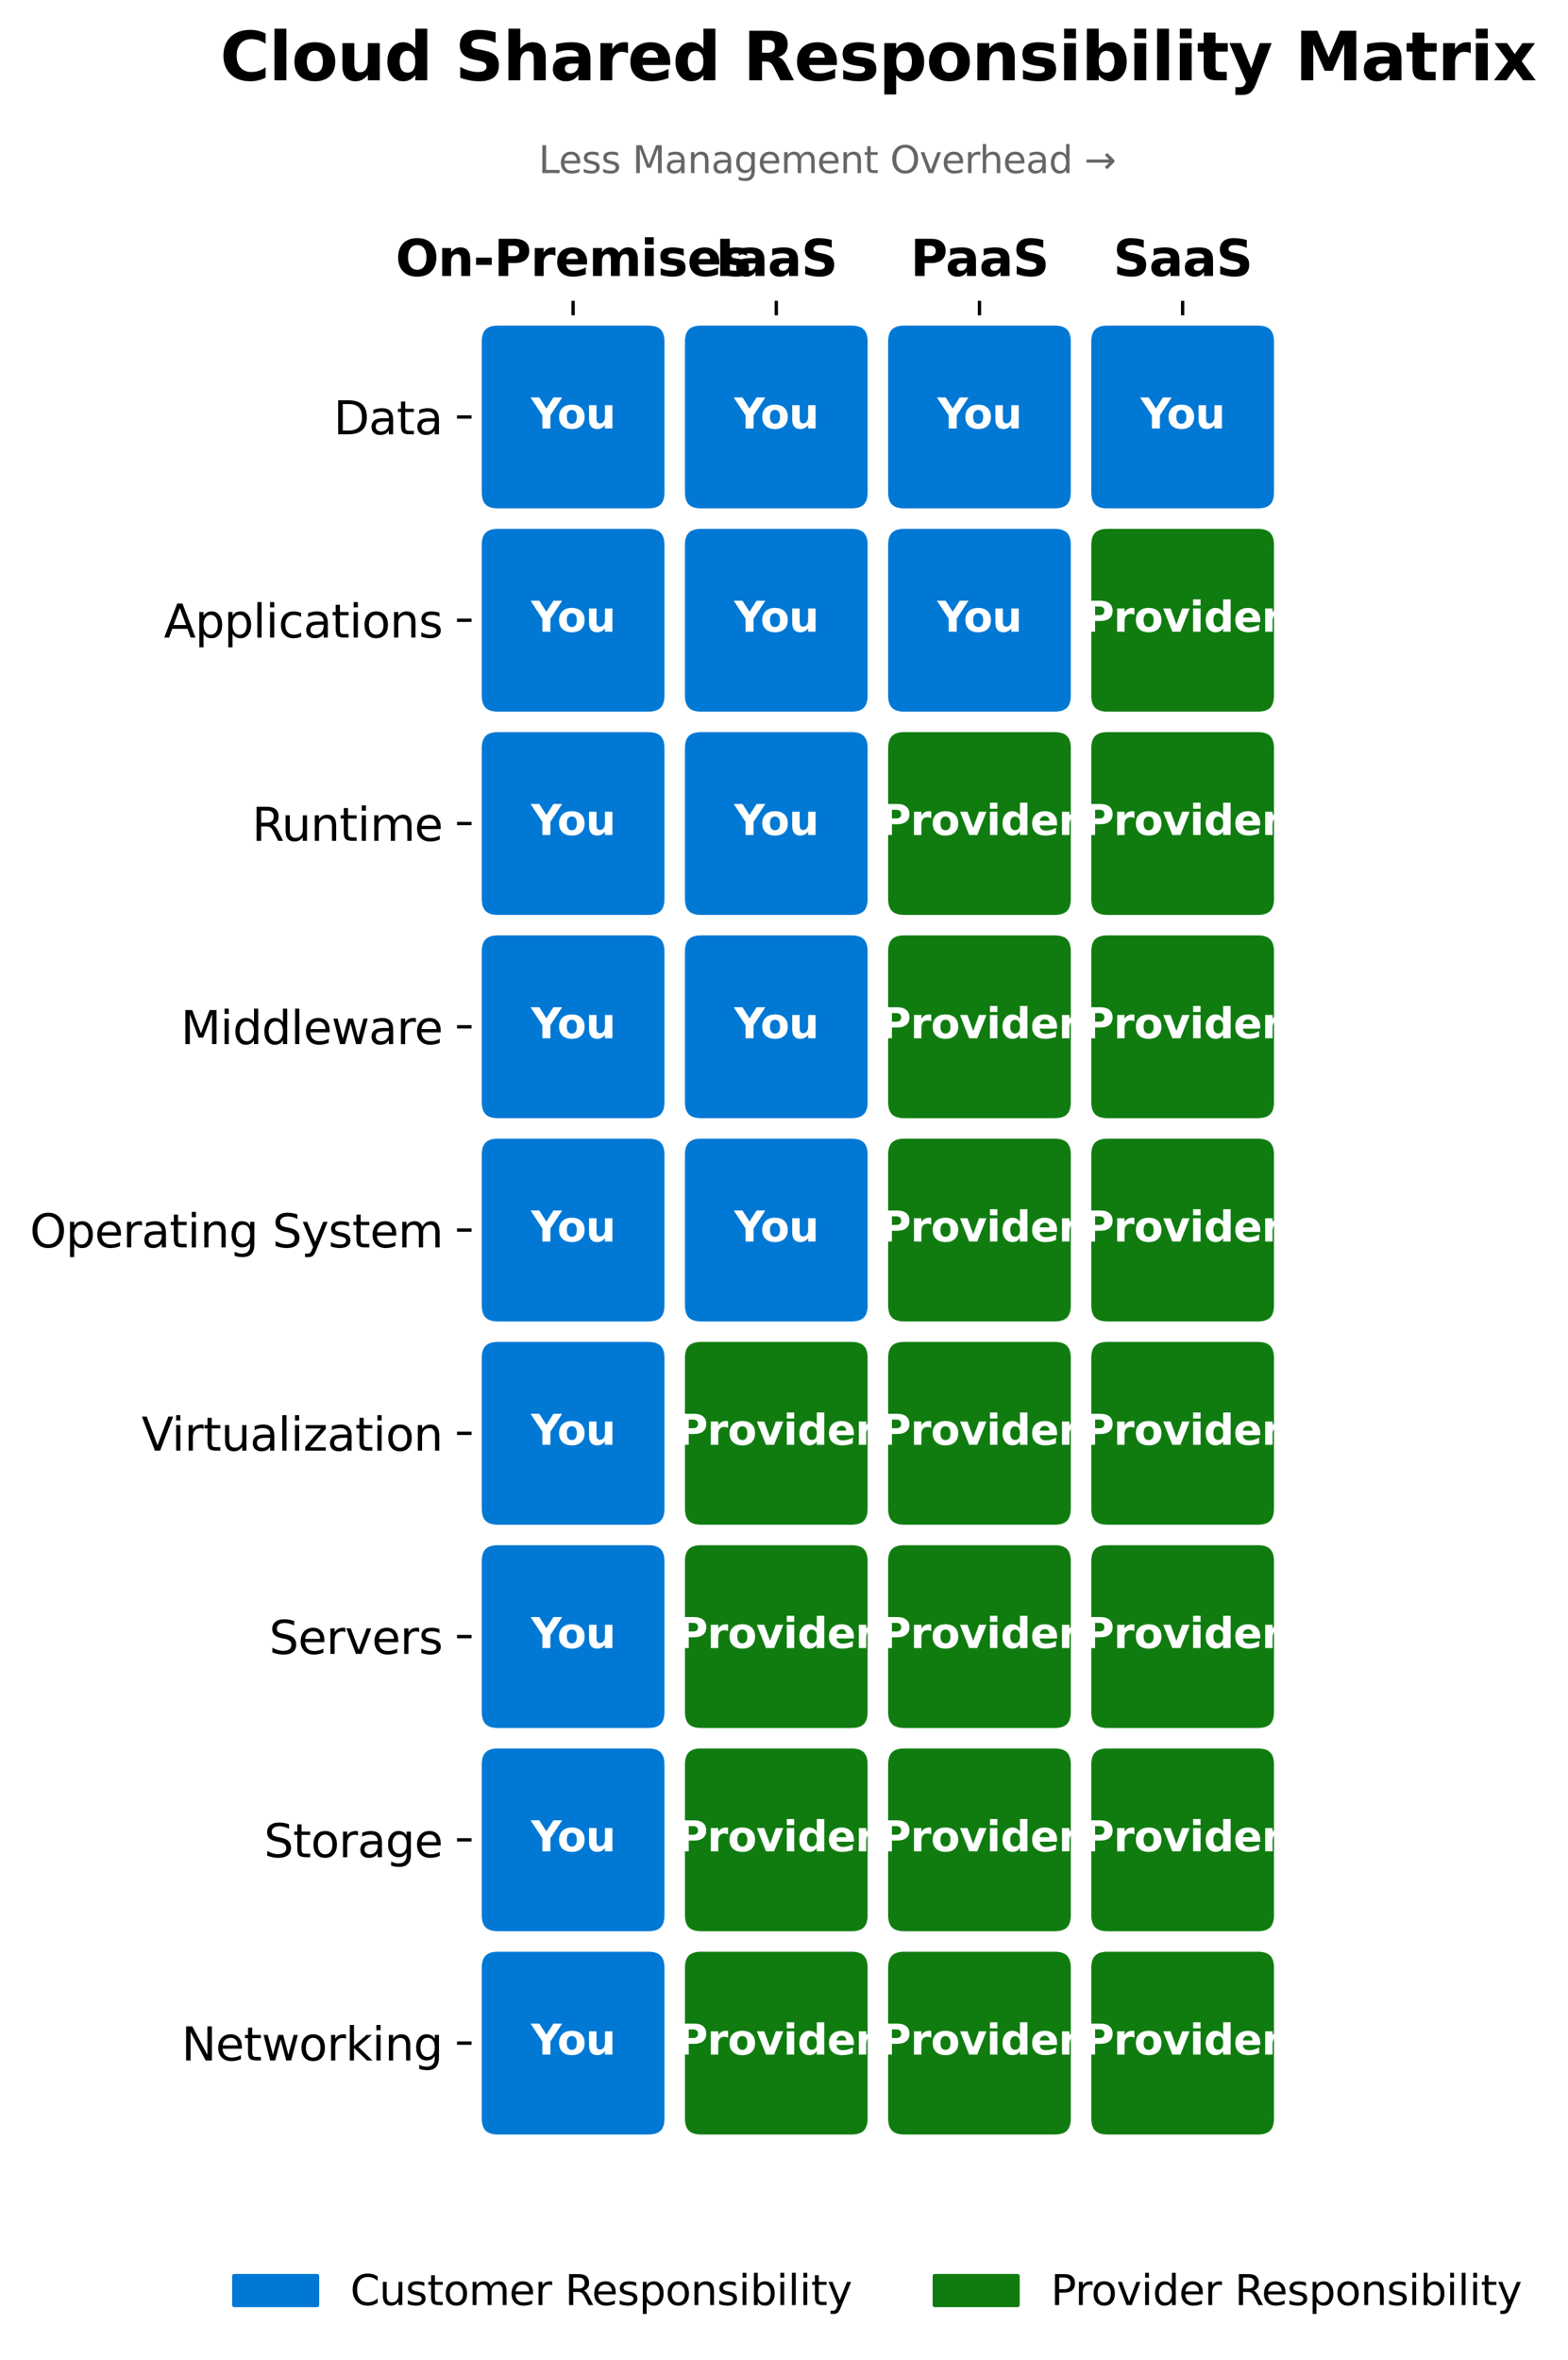
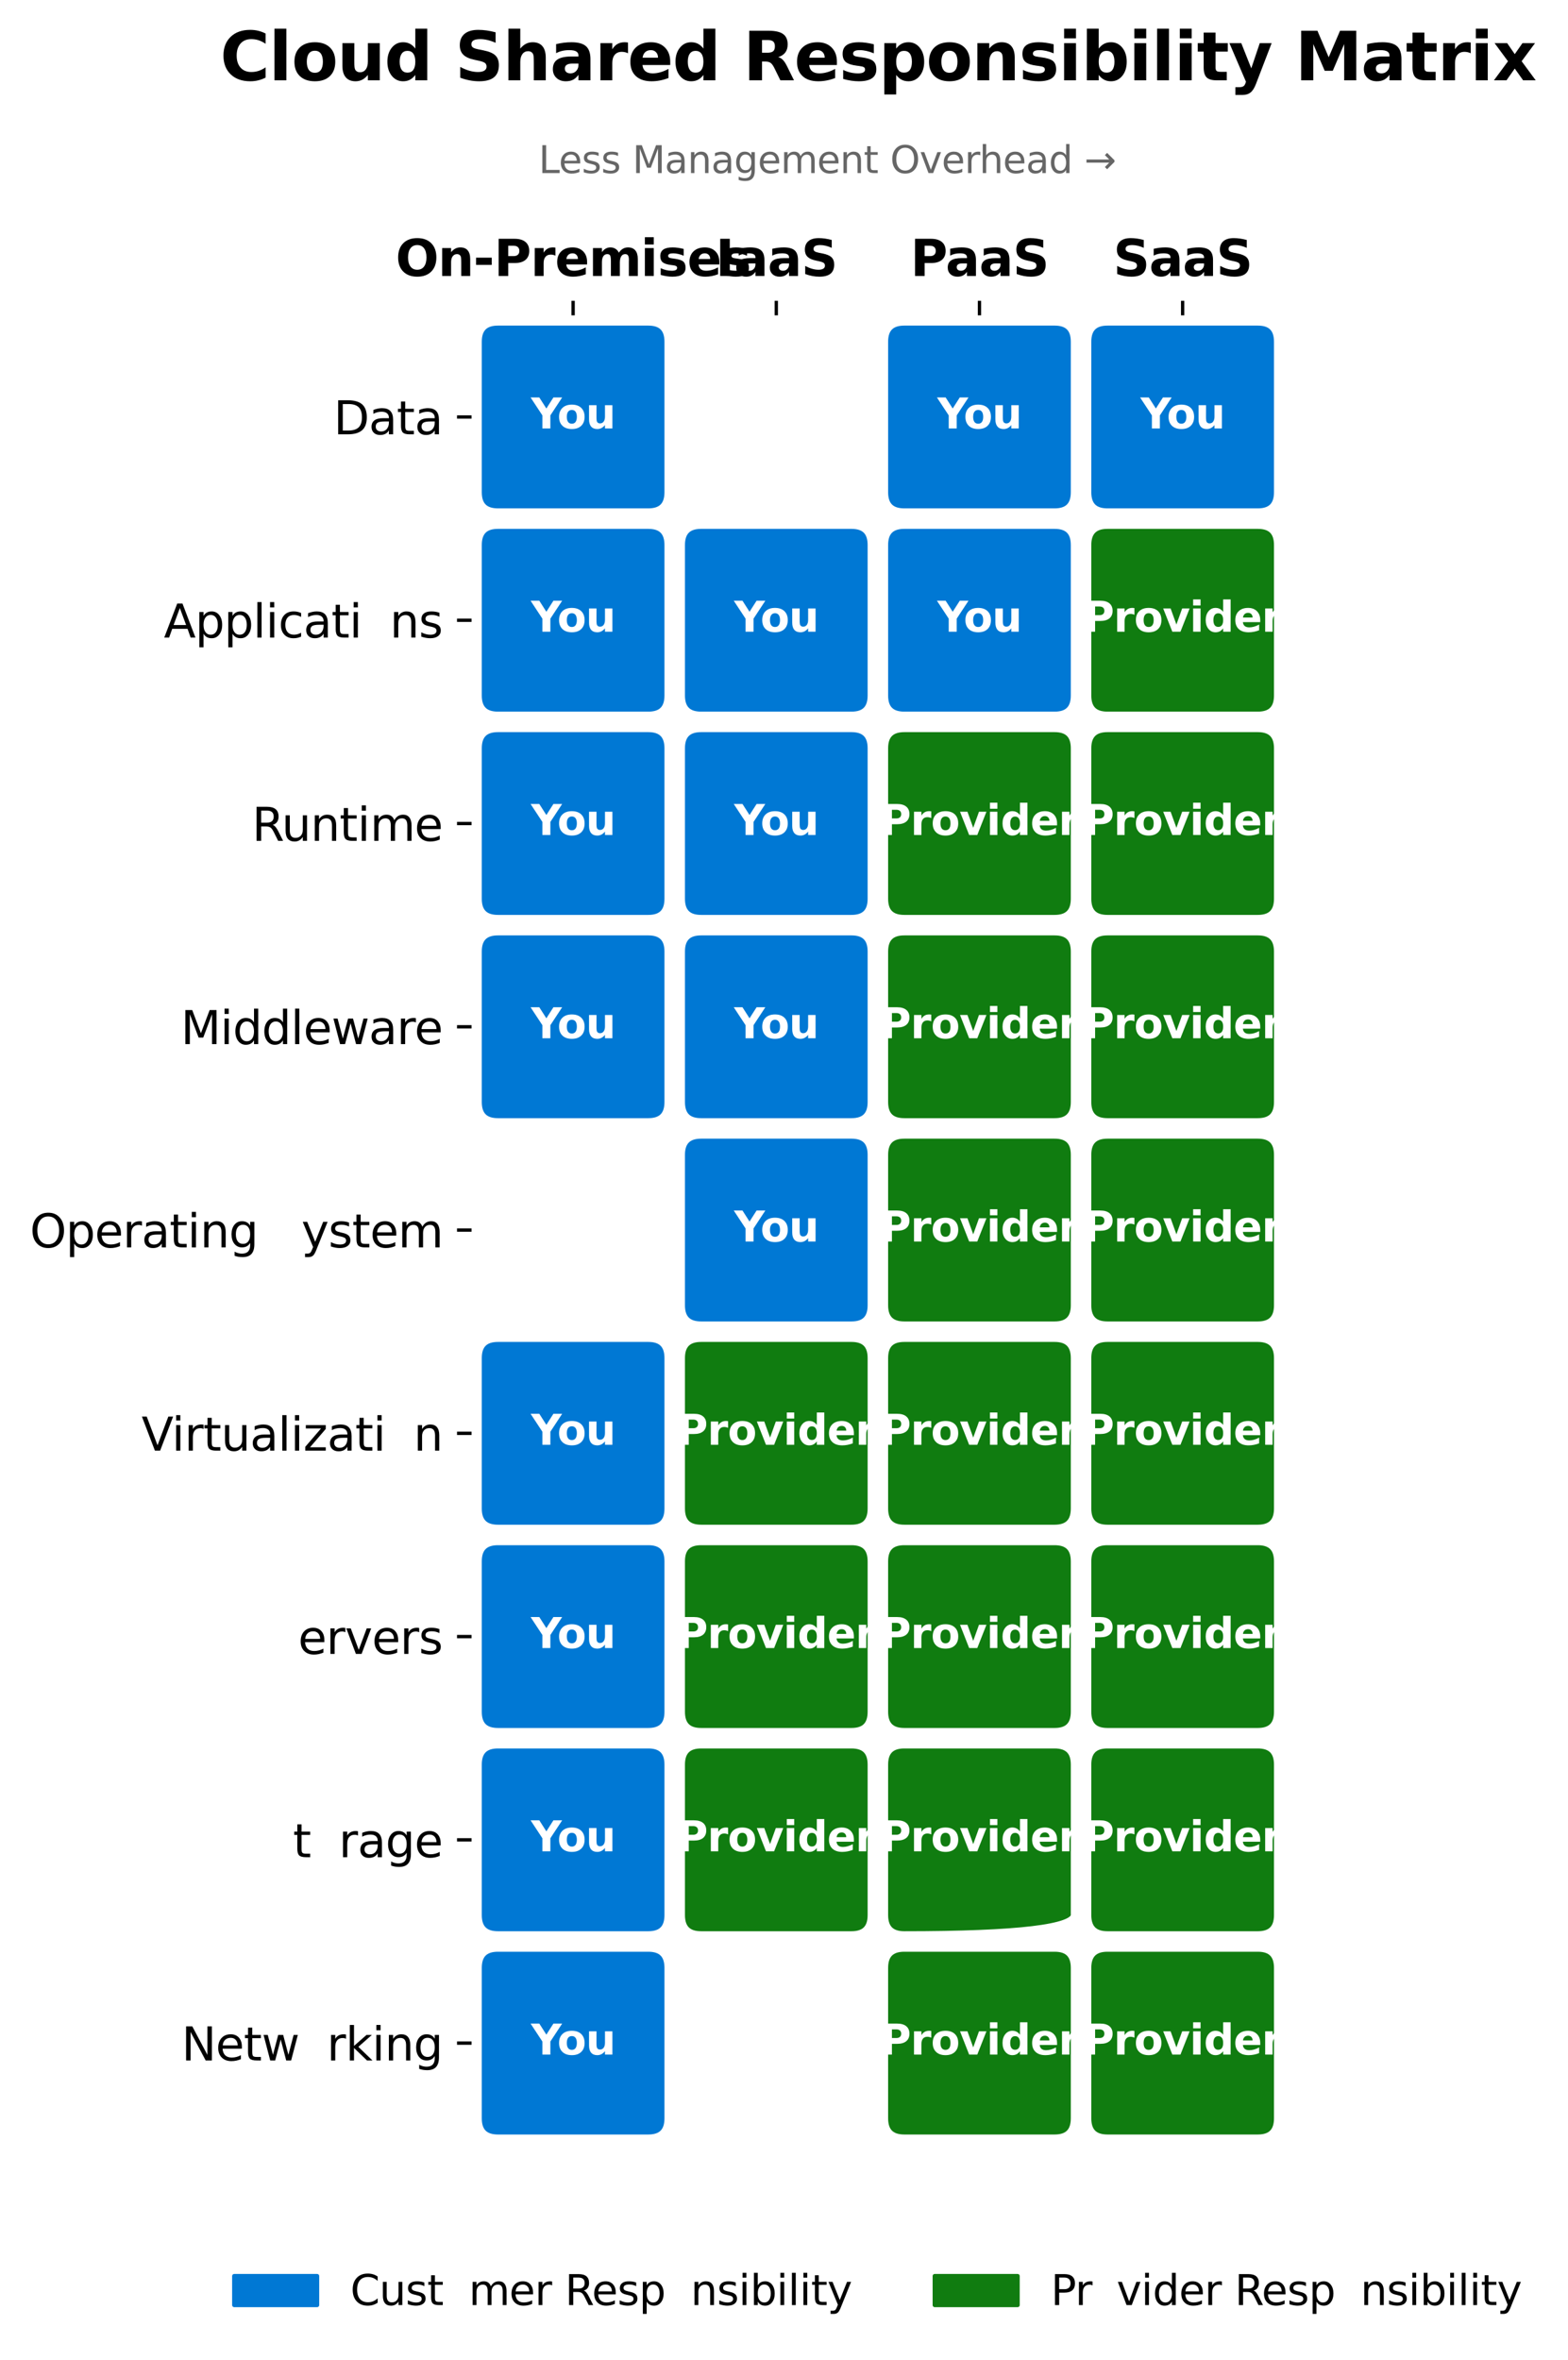
<svg xmlns="http://www.w3.org/2000/svg" xmlns:xlink="http://www.w3.org/1999/xlink" width="378.128pt" height="568.899pt" viewBox="0 0 378.128 568.899" version="1.1">
  <defs>
    <style type="text/css">*{stroke-linejoin: round; stroke-linecap: butt}</style>
  </defs>
  <g id="figure_1">
    <g id="patch_1">
      <path d="M 0 568.899 L 378.128 568.899 L 378.128 0 L 0 0 z " style="fill: #ffffff" />
    </g>
    <g id="axes_1">
      <g id="patch_2">
        <path d="M 113.712 516.973 L 309.694 516.973 L 309.694 76.013 L 113.712 76.013 z " style="fill: #ffffff" />
      </g>
      <g id="patch_3">
        <path d="M 120.082 515.503 L 156.338 515.503 Q 161.238 515.503 161.238 510.603 L 161.238 474.347 Q 161.238 469.447 156.338 469.447 L 120.082 469.447 Q 115.182 469.447 115.182 474.347 L 115.182 510.603 Q 115.182 515.503 120.082 515.503 z " clip-path="url(#pd26881ba02)" style="fill: #0078d4; stroke: #ffffff; stroke-width: 2; stroke-linejoin: miter" />
      </g>
      <g id="patch_4">
-         <path d="M 169.077 515.503 L 205.334 515.503 Q 210.233 515.503 210.233 510.603 L 210.233 474.347 Q 210.233 469.447 205.334 469.447 L 169.077 469.447 Q 164.178 469.447 164.178 474.347 L 164.178 510.603 Q 164.178 515.503 169.077 515.503 z " clip-path="url(#pd26881ba02)" style="fill: #107c10; stroke: #ffffff; stroke-width: 2; stroke-linejoin: miter" />
-       </g>
+         </g>
      <g id="patch_5">
        <path d="M 218.073 515.503 L 254.329 515.503 Q 259.229 515.503 259.229 510.603 L 259.229 474.347 Q 259.229 469.447 254.329 469.447 L 218.073 469.447 Q 213.173 469.447 213.173 474.347 L 213.173 510.603 Q 213.173 515.503 218.073 515.503 z " clip-path="url(#pd26881ba02)" style="fill: #107c10; stroke: #ffffff; stroke-width: 2; stroke-linejoin: miter" />
      </g>
      <g id="patch_6">
        <path d="M 267.068 515.503 L 303.325 515.503 Q 308.225 515.503 308.225 510.603 L 308.225 474.347 Q 308.225 469.447 303.325 469.447 L 267.068 469.447 Q 262.169 469.447 262.169 474.347 L 262.169 510.603 Q 262.169 515.503 267.068 515.503 z " clip-path="url(#pd26881ba02)" style="fill: #107c10; stroke: #ffffff; stroke-width: 2; stroke-linejoin: miter" />
      </g>
      <g id="patch_7">
        <path d="M 120.082 466.507 L 156.338 466.507 Q 161.238 466.507 161.238 461.608 L 161.238 425.351 Q 161.238 420.452 156.338 420.452 L 120.082 420.452 Q 115.182 420.452 115.182 425.351 L 115.182 461.608 Q 115.182 466.507 120.082 466.507 z " clip-path="url(#pd26881ba02)" style="fill: #0078d4; stroke: #ffffff; stroke-width: 2; stroke-linejoin: miter" />
      </g>
      <g id="patch_8">
        <path d="M 169.077 466.507 L 205.334 466.507 Q 210.233 466.507 210.233 461.608 L 210.233 425.351 Q 210.233 420.452 205.334 420.452 L 169.077 420.452 Q 164.178 420.452 164.178 425.351 L 164.178 461.608 Q 164.178 466.507 169.077 466.507 z " clip-path="url(#pd26881ba02)" style="fill: #107c10; stroke: #ffffff; stroke-width: 2; stroke-linejoin: miter" />
      </g>
      <g id="patch_9">
-         <path d="M 218.073 466.507 L 254.329 466.507 Q 259.229 466.507 259.229 461.608 L 259.229 425.351 Q 259.229 420.452 254.329 420.452 L 218.073 420.452 Q 213.173 420.452 213.173 425.351 L 213.173 461.608 Q 213.173 466.507 218.073 466.507 z " clip-path="url(#pd26881ba02)" style="fill: #107c10; stroke: #ffffff; stroke-width: 2; stroke-linejoin: miter" />
+         <path d="M 218.073 466.507 Q 259.229 466.507 259.229 461.608 L 259.229 425.351 Q 259.229 420.452 254.329 420.452 L 218.073 420.452 Q 213.173 420.452 213.173 425.351 L 213.173 461.608 Q 213.173 466.507 218.073 466.507 z " clip-path="url(#pd26881ba02)" style="fill: #107c10; stroke: #ffffff; stroke-width: 2; stroke-linejoin: miter" />
      </g>
      <g id="patch_10">
        <path d="M 267.068 466.507 L 303.325 466.507 Q 308.225 466.507 308.225 461.608 L 308.225 425.351 Q 308.225 420.452 303.325 420.452 L 267.068 420.452 Q 262.169 420.452 262.169 425.351 L 262.169 461.608 Q 262.169 466.507 267.068 466.507 z " clip-path="url(#pd26881ba02)" style="fill: #107c10; stroke: #ffffff; stroke-width: 2; stroke-linejoin: miter" />
      </g>
      <g id="patch_11">
        <path d="M 120.082 417.512 L 156.338 417.512 Q 161.238 417.512 161.238 412.612 L 161.238 376.356 Q 161.238 371.456 156.338 371.456 L 120.082 371.456 Q 115.182 371.456 115.182 376.356 L 115.182 412.612 Q 115.182 417.512 120.082 417.512 z " clip-path="url(#pd26881ba02)" style="fill: #0078d4; stroke: #ffffff; stroke-width: 2; stroke-linejoin: miter" />
      </g>
      <g id="patch_12">
        <path d="M 169.077 417.512 L 205.334 417.512 Q 210.233 417.512 210.233 412.612 L 210.233 376.356 Q 210.233 371.456 205.334 371.456 L 169.077 371.456 Q 164.178 371.456 164.178 376.356 L 164.178 412.612 Q 164.178 417.512 169.077 417.512 z " clip-path="url(#pd26881ba02)" style="fill: #107c10; stroke: #ffffff; stroke-width: 2; stroke-linejoin: miter" />
      </g>
      <g id="patch_13">
        <path d="M 218.073 417.512 L 254.329 417.512 Q 259.229 417.512 259.229 412.612 L 259.229 376.356 Q 259.229 371.456 254.329 371.456 L 218.073 371.456 Q 213.173 371.456 213.173 376.356 L 213.173 412.612 Q 213.173 417.512 218.073 417.512 z " clip-path="url(#pd26881ba02)" style="fill: #107c10; stroke: #ffffff; stroke-width: 2; stroke-linejoin: miter" />
      </g>
      <g id="patch_14">
        <path d="M 267.068 417.512 L 303.325 417.512 Q 308.225 417.512 308.225 412.612 L 308.225 376.356 Q 308.225 371.456 303.325 371.456 L 267.068 371.456 Q 262.169 371.456 262.169 376.356 L 262.169 412.612 Q 262.169 417.512 267.068 417.512 z " clip-path="url(#pd26881ba02)" style="fill: #107c10; stroke: #ffffff; stroke-width: 2; stroke-linejoin: miter" />
      </g>
      <g id="patch_15">
        <path d="M 120.082 368.516 L 156.338 368.516 Q 161.238 368.516 161.238 363.617 L 161.238 327.36 Q 161.238 322.46 156.338 322.46 L 120.082 322.46 Q 115.182 322.46 115.182 327.36 L 115.182 363.617 Q 115.182 368.516 120.082 368.516 z " clip-path="url(#pd26881ba02)" style="fill: #0078d4; stroke: #ffffff; stroke-width: 2; stroke-linejoin: miter" />
      </g>
      <g id="patch_16">
        <path d="M 169.077 368.516 L 205.334 368.516 Q 210.233 368.516 210.233 363.617 L 210.233 327.36 Q 210.233 322.46 205.334 322.46 L 169.077 322.46 Q 164.178 322.46 164.178 327.36 L 164.178 363.617 Q 164.178 368.516 169.077 368.516 z " clip-path="url(#pd26881ba02)" style="fill: #107c10; stroke: #ffffff; stroke-width: 2; stroke-linejoin: miter" />
      </g>
      <g id="patch_17">
        <path d="M 218.073 368.516 L 254.329 368.516 Q 259.229 368.516 259.229 363.617 L 259.229 327.36 Q 259.229 322.46 254.329 322.46 L 218.073 322.46 Q 213.173 322.46 213.173 327.36 L 213.173 363.617 Q 213.173 368.516 218.073 368.516 z " clip-path="url(#pd26881ba02)" style="fill: #107c10; stroke: #ffffff; stroke-width: 2; stroke-linejoin: miter" />
      </g>
      <g id="patch_18">
        <path d="M 267.068 368.516 L 303.325 368.516 Q 308.225 368.516 308.225 363.617 L 308.225 327.36 Q 308.225 322.46 303.325 322.46 L 267.068 322.46 Q 262.169 322.46 262.169 327.36 L 262.169 363.617 Q 262.169 368.516 267.068 368.516 z " clip-path="url(#pd26881ba02)" style="fill: #107c10; stroke: #ffffff; stroke-width: 2; stroke-linejoin: miter" />
      </g>
      <g id="patch_19">
-         <path d="M 120.082 319.521 L 156.338 319.521 Q 161.238 319.521 161.238 314.621 L 161.238 278.364 Q 161.238 273.465 156.338 273.465 L 120.082 273.465 Q 115.182 273.465 115.182 278.364 L 115.182 314.621 Q 115.182 319.521 120.082 319.521 z " clip-path="url(#pd26881ba02)" style="fill: #0078d4; stroke: #ffffff; stroke-width: 2; stroke-linejoin: miter" />
-       </g>
+         </g>
      <g id="patch_20">
        <path d="M 169.077 319.521 L 205.334 319.521 Q 210.233 319.521 210.233 314.621 L 210.233 278.364 Q 210.233 273.465 205.334 273.465 L 169.077 273.465 Q 164.178 273.465 164.178 278.364 L 164.178 314.621 Q 164.178 319.521 169.077 319.521 z " clip-path="url(#pd26881ba02)" style="fill: #0078d4; stroke: #ffffff; stroke-width: 2; stroke-linejoin: miter" />
      </g>
      <g id="patch_21">
        <path d="M 218.073 319.521 L 254.329 319.521 Q 259.229 319.521 259.229 314.621 L 259.229 278.364 Q 259.229 273.465 254.329 273.465 L 218.073 273.465 Q 213.173 273.465 213.173 278.364 L 213.173 314.621 Q 213.173 319.521 218.073 319.521 z " clip-path="url(#pd26881ba02)" style="fill: #107c10; stroke: #ffffff; stroke-width: 2; stroke-linejoin: miter" />
      </g>
      <g id="patch_22">
        <path d="M 267.068 319.521 L 303.325 319.521 Q 308.225 319.521 308.225 314.621 L 308.225 278.364 Q 308.225 273.465 303.325 273.465 L 267.068 273.465 Q 262.169 273.465 262.169 278.364 L 262.169 314.621 Q 262.169 319.521 267.068 319.521 z " clip-path="url(#pd26881ba02)" style="fill: #107c10; stroke: #ffffff; stroke-width: 2; stroke-linejoin: miter" />
      </g>
      <g id="patch_23">
        <path d="M 120.082 270.525 L 156.338 270.525 Q 161.238 270.525 161.238 265.626 L 161.238 229.369 Q 161.238 224.469 156.338 224.469 L 120.082 224.469 Q 115.182 224.469 115.182 229.369 L 115.182 265.626 Q 115.182 270.525 120.082 270.525 z " clip-path="url(#pd26881ba02)" style="fill: #0078d4; stroke: #ffffff; stroke-width: 2; stroke-linejoin: miter" />
      </g>
      <g id="patch_24">
        <path d="M 169.077 270.525 L 205.334 270.525 Q 210.233 270.525 210.233 265.626 L 210.233 229.369 Q 210.233 224.469 205.334 224.469 L 169.077 224.469 Q 164.178 224.469 164.178 229.369 L 164.178 265.626 Q 164.178 270.525 169.077 270.525 z " clip-path="url(#pd26881ba02)" style="fill: #0078d4; stroke: #ffffff; stroke-width: 2; stroke-linejoin: miter" />
      </g>
      <g id="patch_25">
        <path d="M 218.073 270.525 L 254.329 270.525 Q 259.229 270.525 259.229 265.626 L 259.229 229.369 Q 259.229 224.469 254.329 224.469 L 218.073 224.469 Q 213.173 224.469 213.173 229.369 L 213.173 265.626 Q 213.173 270.525 218.073 270.525 z " clip-path="url(#pd26881ba02)" style="fill: #107c10; stroke: #ffffff; stroke-width: 2; stroke-linejoin: miter" />
      </g>
      <g id="patch_26">
        <path d="M 267.068 270.525 L 303.325 270.525 Q 308.225 270.525 308.225 265.626 L 308.225 229.369 Q 308.225 224.469 303.325 224.469 L 267.068 224.469 Q 262.169 224.469 262.169 229.369 L 262.169 265.626 Q 262.169 270.525 267.068 270.525 z " clip-path="url(#pd26881ba02)" style="fill: #107c10; stroke: #ffffff; stroke-width: 2; stroke-linejoin: miter" />
      </g>
      <g id="patch_27">
        <path d="M 120.082 221.53 L 156.338 221.53 Q 161.238 221.53 161.238 216.63 L 161.238 180.373 Q 161.238 175.474 156.338 175.474 L 120.082 175.474 Q 115.182 175.474 115.182 180.373 L 115.182 216.63 Q 115.182 221.53 120.082 221.53 z " clip-path="url(#pd26881ba02)" style="fill: #0078d4; stroke: #ffffff; stroke-width: 2; stroke-linejoin: miter" />
      </g>
      <g id="patch_28">
        <path d="M 169.077 221.53 L 205.334 221.53 Q 210.233 221.53 210.233 216.63 L 210.233 180.373 Q 210.233 175.474 205.334 175.474 L 169.077 175.474 Q 164.178 175.474 164.178 180.373 L 164.178 216.63 Q 164.178 221.53 169.077 221.53 z " clip-path="url(#pd26881ba02)" style="fill: #0078d4; stroke: #ffffff; stroke-width: 2; stroke-linejoin: miter" />
      </g>
      <g id="patch_29">
        <path d="M 218.073 221.53 L 254.329 221.53 Q 259.229 221.53 259.229 216.63 L 259.229 180.373 Q 259.229 175.474 254.329 175.474 L 218.073 175.474 Q 213.173 175.474 213.173 180.373 L 213.173 216.63 Q 213.173 221.53 218.073 221.53 z " clip-path="url(#pd26881ba02)" style="fill: #107c10; stroke: #ffffff; stroke-width: 2; stroke-linejoin: miter" />
      </g>
      <g id="patch_30">
        <path d="M 267.068 221.53 L 303.325 221.53 Q 308.225 221.53 308.225 216.63 L 308.225 180.373 Q 308.225 175.474 303.325 175.474 L 267.068 175.474 Q 262.169 175.474 262.169 180.373 L 262.169 216.63 Q 262.169 221.53 267.068 221.53 z " clip-path="url(#pd26881ba02)" style="fill: #107c10; stroke: #ffffff; stroke-width: 2; stroke-linejoin: miter" />
      </g>
      <g id="patch_31">
        <path d="M 120.082 172.534 L 156.338 172.534 Q 161.238 172.534 161.238 167.634 L 161.238 131.378 Q 161.238 126.478 156.338 126.478 L 120.082 126.478 Q 115.182 126.478 115.182 131.378 L 115.182 167.634 Q 115.182 172.534 120.082 172.534 z " clip-path="url(#pd26881ba02)" style="fill: #0078d4; stroke: #ffffff; stroke-width: 2; stroke-linejoin: miter" />
      </g>
      <g id="patch_32">
        <path d="M 169.077 172.534 L 205.334 172.534 Q 210.233 172.534 210.233 167.634 L 210.233 131.378 Q 210.233 126.478 205.334 126.478 L 169.077 126.478 Q 164.178 126.478 164.178 131.378 L 164.178 167.634 Q 164.178 172.534 169.077 172.534 z " clip-path="url(#pd26881ba02)" style="fill: #0078d4; stroke: #ffffff; stroke-width: 2; stroke-linejoin: miter" />
      </g>
      <g id="patch_33">
        <path d="M 218.073 172.534 L 254.329 172.534 Q 259.229 172.534 259.229 167.634 L 259.229 131.378 Q 259.229 126.478 254.329 126.478 L 218.073 126.478 Q 213.173 126.478 213.173 131.378 L 213.173 167.634 Q 213.173 172.534 218.073 172.534 z " clip-path="url(#pd26881ba02)" style="fill: #0078d4; stroke: #ffffff; stroke-width: 2; stroke-linejoin: miter" />
      </g>
      <g id="patch_34">
        <path d="M 267.068 172.534 L 303.325 172.534 Q 308.225 172.534 308.225 167.634 L 308.225 131.378 Q 308.225 126.478 303.325 126.478 L 267.068 126.478 Q 262.169 126.478 262.169 131.378 L 262.169 167.634 Q 262.169 172.534 267.068 172.534 z " clip-path="url(#pd26881ba02)" style="fill: #107c10; stroke: #ffffff; stroke-width: 2; stroke-linejoin: miter" />
      </g>
      <g id="patch_35">
        <path d="M 120.082 123.538 L 156.338 123.538 Q 161.238 123.538 161.238 118.639 L 161.238 82.382 Q 161.238 77.483 156.338 77.483 L 120.082 77.483 Q 115.182 77.483 115.182 82.382 L 115.182 118.639 Q 115.182 123.538 120.082 123.538 z " clip-path="url(#pd26881ba02)" style="fill: #0078d4; stroke: #ffffff; stroke-width: 2; stroke-linejoin: miter" />
      </g>
      <g id="patch_36">
-         <path d="M 169.077 123.538 L 205.334 123.538 Q 210.233 123.538 210.233 118.639 L 210.233 82.382 Q 210.233 77.483 205.334 77.483 L 169.077 77.483 Q 164.178 77.483 164.178 82.382 L 164.178 118.639 Q 164.178 123.538 169.077 123.538 z " clip-path="url(#pd26881ba02)" style="fill: #0078d4; stroke: #ffffff; stroke-width: 2; stroke-linejoin: miter" />
-       </g>
+         </g>
      <g id="patch_37">
        <path d="M 218.073 123.538 L 254.329 123.538 Q 259.229 123.538 259.229 118.639 L 259.229 82.382 Q 259.229 77.483 254.329 77.483 L 218.073 77.483 Q 213.173 77.483 213.173 82.382 L 213.173 118.639 Q 213.173 123.538 218.073 123.538 z " clip-path="url(#pd26881ba02)" style="fill: #0078d4; stroke: #ffffff; stroke-width: 2; stroke-linejoin: miter" />
      </g>
      <g id="patch_38">
        <path d="M 267.068 123.538 L 303.325 123.538 Q 308.225 123.538 308.225 118.639 L 308.225 82.382 Q 308.225 77.483 303.325 77.483 L 267.068 77.483 Q 262.169 77.483 262.169 82.382 L 262.169 118.639 Q 262.169 123.538 267.068 123.538 z " clip-path="url(#pd26881ba02)" style="fill: #0078d4; stroke: #ffffff; stroke-width: 2; stroke-linejoin: miter" />
      </g>
      <g id="matplotlib.axis_1">
        <g id="xtick_1">
          <g id="line2d_1">
            <defs>
              <path id="m61df639a57" d="M 0 0 L 0 -3.5 " style="stroke: #000000; stroke-width: 0.8" />
            </defs>
            <g>
              <use xlink:href="#m61df639a57" x="138.21" y="76.013" style="stroke: #000000; stroke-width: 0.8" />
            </g>
          </g>
          <g id="text_1">
            <g transform="translate(95.401 66.517) scale(0.12 -0.12)">
              <defs>
                <path id="DejaVuSans-Bold-4f" d="M 2719 3878 Q 2169 3878 1866 3472 Q 1563 3066 1563 2328 Q 1563 1594 1866 1187 Q 2169 781 2719 781 Q 3272 781 3575 1187 Q 3878 1594 3878 2328 Q 3878 3066 3575 3472 Q 3272 3878 2719 3878 z M 2719 4750 Q 3844 4750 4481 4106 Q 5119 3463 5119 2328 Q 5119 1197 4481 553 Q 3844 -91 2719 -91 Q 1597 -91 958 553 Q 319 1197 319 2328 Q 319 3463 958 4106 Q 1597 4750 2719 4750 z " transform="scale(0.016)" />
                <path id="DejaVuSans-Bold-6e" d="M 4056 2131 L 4056 0 L 2931 0 L 2931 347 L 2931 1631 Q 2931 2084 2911 2256 Q 2891 2428 2841 2509 Q 2775 2619 2662 2680 Q 2550 2741 2406 2741 Q 2056 2741 1856 2470 Q 1656 2200 1656 1722 L 1656 0 L 538 0 L 538 3500 L 1656 3500 L 1656 2988 Q 1909 3294 2193 3439 Q 2478 3584 2822 3584 Q 3428 3584 3742 3212 Q 4056 2841 4056 2131 z " transform="scale(0.016)" />
                <path id="DejaVuSans-Bold-2d" d="M 347 2297 L 2309 2297 L 2309 1388 L 347 1388 L 347 2297 z " transform="scale(0.016)" />
                <path id="DejaVuSans-Bold-50" d="M 588 4666 L 2584 4666 Q 3475 4666 3951 4270 Q 4428 3875 4428 3144 Q 4428 2409 3951 2014 Q 3475 1619 2584 1619 L 1791 1619 L 1791 0 L 588 0 L 588 4666 z M 1791 3794 L 1791 2491 L 2456 2491 Q 2806 2491 2997 2661 Q 3188 2831 3188 3144 Q 3188 3456 2997 3625 Q 2806 3794 2456 3794 L 1791 3794 z " transform="scale(0.016)" />
                <path id="DejaVuSans-Bold-72" d="M 3138 2547 Q 2991 2616 2845 2648 Q 2700 2681 2553 2681 Q 2122 2681 1889 2404 Q 1656 2128 1656 1613 L 1656 0 L 538 0 L 538 3500 L 1656 3500 L 1656 2925 Q 1872 3269 2151 3426 Q 2431 3584 2822 3584 Q 2878 3584 2943 3579 Q 3009 3575 3134 3559 L 3138 2547 z " transform="scale(0.016)" />
                <path id="DejaVuSans-Bold-65" d="M 4031 1759 L 4031 1441 L 1416 1441 Q 1456 1047 1700 850 Q 1944 653 2381 653 Q 2734 653 3104 758 Q 3475 863 3866 1075 L 3866 213 Q 3469 63 3072 -14 Q 2675 -91 2278 -91 Q 1328 -91 801 392 Q 275 875 275 1747 Q 275 2603 792 3093 Q 1309 3584 2216 3584 Q 3041 3584 3536 3087 Q 4031 2591 4031 1759 z M 2881 2131 Q 2881 2450 2695 2645 Q 2509 2841 2209 2841 Q 1884 2841 1681 2658 Q 1478 2475 1428 2131 L 2881 2131 z " transform="scale(0.016)" />
                <path id="DejaVuSans-Bold-6d" d="M 3781 2919 Q 3994 3244 4286 3414 Q 4578 3584 4928 3584 Q 5531 3584 5847 3212 Q 6163 2841 6163 2131 L 6163 0 L 5038 0 L 5038 1825 Q 5041 1866 5042 1909 Q 5044 1953 5044 2034 Q 5044 2406 4934 2573 Q 4825 2741 4581 2741 Q 4263 2741 4089 2478 Q 3916 2216 3909 1719 L 3909 0 L 2784 0 L 2784 1825 Q 2784 2406 2684 2573 Q 2584 2741 2328 2741 Q 2006 2741 1831 2477 Q 1656 2213 1656 1722 L 1656 0 L 531 0 L 531 3500 L 1656 3500 L 1656 2988 Q 1863 3284 2130 3434 Q 2397 3584 2719 3584 Q 3081 3584 3359 3409 Q 3638 3234 3781 2919 z " transform="scale(0.016)" />
                <path id="DejaVuSans-Bold-69" d="M 538 3500 L 1656 3500 L 1656 0 L 538 0 L 538 3500 z M 538 4863 L 1656 4863 L 1656 3950 L 538 3950 L 538 4863 z " transform="scale(0.016)" />
                <path id="DejaVuSans-Bold-73" d="M 3272 3391 L 3272 2541 Q 2913 2691 2578 2766 Q 2244 2841 1947 2841 Q 1628 2841 1473 2761 Q 1319 2681 1319 2516 Q 1319 2381 1436 2309 Q 1553 2238 1856 2203 L 2053 2175 Q 2913 2066 3209 1816 Q 3506 1566 3506 1031 Q 3506 472 3093 190 Q 2681 -91 1863 -91 Q 1516 -91 1145 -36 Q 775 19 384 128 L 384 978 Q 719 816 1070 734 Q 1422 653 1784 653 Q 2113 653 2278 743 Q 2444 834 2444 1013 Q 2444 1163 2330 1236 Q 2216 1309 1875 1350 L 1678 1375 Q 931 1469 631 1722 Q 331 1975 331 2491 Q 331 3047 712 3315 Q 1094 3584 1881 3584 Q 2191 3584 2531 3537 Q 2872 3491 3272 3391 z " transform="scale(0.016)" />
              </defs>
              <use xlink:href="#DejaVuSans-Bold-4f" />
              <use xlink:href="#DejaVuSans-Bold-6e" transform="translate(85.01 0)" />
              <use xlink:href="#DejaVuSans-Bold-2d" transform="translate(156.201 0)" />
              <use xlink:href="#DejaVuSans-Bold-50" transform="translate(197.705 0)" />
              <use xlink:href="#DejaVuSans-Bold-72" transform="translate(270.996 0)" />
              <use xlink:href="#DejaVuSans-Bold-65" transform="translate(320.312 0)" />
              <use xlink:href="#DejaVuSans-Bold-6d" transform="translate(388.135 0)" />
              <use xlink:href="#DejaVuSans-Bold-69" transform="translate(492.334 0)" />
              <use xlink:href="#DejaVuSans-Bold-73" transform="translate(526.611 0)" />
              <use xlink:href="#DejaVuSans-Bold-65" transform="translate(586.133 0)" />
              <use xlink:href="#DejaVuSans-Bold-73" transform="translate(653.955 0)" />
            </g>
          </g>
        </g>
        <g id="xtick_2">
          <g id="line2d_2">
            <g>
              <use xlink:href="#m61df639a57" x="187.206" y="76.013" style="stroke: #000000; stroke-width: 0.8" />
            </g>
          </g>
          <g id="text_2">
            <g transform="translate(172.554 66.517) scale(0.12 -0.12)">
              <defs>
                <path id="DejaVuSans-Bold-49" d="M 588 4666 L 1791 4666 L 1791 0 L 588 0 L 588 4666 z " transform="scale(0.016)" />
                <path id="DejaVuSans-Bold-61" d="M 2106 1575 Q 1756 1575 1579 1456 Q 1403 1338 1403 1106 Q 1403 894 1545 773 Q 1688 653 1941 653 Q 2256 653 2472 879 Q 2688 1106 2688 1447 L 2688 1575 L 2106 1575 z M 3816 1997 L 3816 0 L 2688 0 L 2688 519 Q 2463 200 2181 54 Q 1900 -91 1497 -91 Q 953 -91 614 226 Q 275 544 275 1050 Q 275 1666 698 1953 Q 1122 2241 2028 2241 L 2688 2241 L 2688 2328 Q 2688 2594 2478 2717 Q 2269 2841 1825 2841 Q 1466 2841 1156 2769 Q 847 2697 581 2553 L 581 3406 Q 941 3494 1303 3539 Q 1666 3584 2028 3584 Q 2975 3584 3395 3211 Q 3816 2838 3816 1997 z " transform="scale(0.016)" />
                <path id="DejaVuSans-Bold-53" d="M 3834 4519 L 3834 3531 Q 3450 3703 3084 3790 Q 2719 3878 2394 3878 Q 1963 3878 1756 3759 Q 1550 3641 1550 3391 Q 1550 3203 1689 3098 Q 1828 2994 2194 2919 L 2706 2816 Q 3484 2659 3812 2340 Q 4141 2022 4141 1434 Q 4141 663 3683 286 Q 3225 -91 2284 -91 Q 1841 -91 1394 -6 Q 947 78 500 244 L 500 1259 Q 947 1022 1364 901 Q 1781 781 2169 781 Q 2563 781 2772 912 Q 2981 1044 2981 1288 Q 2981 1506 2839 1625 Q 2697 1744 2272 1838 L 1806 1941 Q 1106 2091 782 2419 Q 459 2747 459 3303 Q 459 4000 909 4375 Q 1359 4750 2203 4750 Q 2588 4750 2994 4692 Q 3400 4634 3834 4519 z " transform="scale(0.016)" />
              </defs>
              <use xlink:href="#DejaVuSans-Bold-49" />
              <use xlink:href="#DejaVuSans-Bold-61" transform="translate(37.207 0)" />
              <use xlink:href="#DejaVuSans-Bold-61" transform="translate(104.688 0)" />
              <use xlink:href="#DejaVuSans-Bold-53" transform="translate(172.168 0)" />
            </g>
          </g>
        </g>
        <g id="xtick_3">
          <g id="line2d_3">
            <g>
              <use xlink:href="#m61df639a57" x="236.201" y="76.013" style="stroke: #000000; stroke-width: 0.8" />
            </g>
          </g>
          <g id="text_3">
            <g transform="translate(219.542 66.517) scale(0.12 -0.12)">
              <use xlink:href="#DejaVuSans-Bold-50" />
              <use xlink:href="#DejaVuSans-Bold-61" transform="translate(70.666 0)" />
              <use xlink:href="#DejaVuSans-Bold-61" transform="translate(138.146 0)" />
              <use xlink:href="#DejaVuSans-Bold-53" transform="translate(205.627 0)" />
            </g>
          </g>
        </g>
        <g id="xtick_4">
          <g id="line2d_4">
            <g>
              <use xlink:href="#m61df639a57" x="285.197" y="76.013" style="stroke: #000000; stroke-width: 0.8" />
            </g>
          </g>
          <g id="text_4">
            <g transform="translate(268.457 66.517) scale(0.12 -0.12)">
              <use xlink:href="#DejaVuSans-Bold-53" />
              <use xlink:href="#DejaVuSans-Bold-61" transform="translate(72.021 0)" />
              <use xlink:href="#DejaVuSans-Bold-61" transform="translate(139.502 0)" />
              <use xlink:href="#DejaVuSans-Bold-53" transform="translate(206.982 0)" />
            </g>
          </g>
        </g>
      </g>
      <g id="matplotlib.axis_2">
        <g id="ytick_1">
          <g id="line2d_5">
            <defs>
              <path id="m89be089cbc" d="M 0 0 L -3.5 0 " style="stroke: #000000; stroke-width: 0.8" />
            </defs>
            <g>
              <use xlink:href="#m89be089cbc" x="113.712" y="492.475" style="stroke: #000000; stroke-width: 0.8" />
            </g>
          </g>
          <g id="text_5">
            <g transform="translate(43.773 496.654) scale(0.11 -0.11)">
              <defs>
                <path id="DejaVuSans-4e" d="M 628 4666 L 1478 4666 L 3547 763 L 3547 4666 L 4159 4666 L 4159 0 L 3309 0 L 1241 3903 L 1241 0 L 628 0 L 628 4666 z " transform="scale(0.016)" />
                <path id="DejaVuSans-65" d="M 3597 1894 L 3597 1613 L 953 1613 Q 991 1019 1311 708 Q 1631 397 2203 397 Q 2534 397 2845 478 Q 3156 559 3463 722 L 3463 178 Q 3153 47 2828 -22 Q 2503 -91 2169 -91 Q 1331 -91 842 396 Q 353 884 353 1716 Q 353 2575 817 3079 Q 1281 3584 2069 3584 Q 2775 3584 3186 3129 Q 3597 2675 3597 1894 z M 3022 2063 Q 3016 2534 2758 2815 Q 2500 3097 2075 3097 Q 1594 3097 1305 2825 Q 1016 2553 972 2059 L 3022 2063 z " transform="scale(0.016)" />
                <path id="DejaVuSans-74" d="M 1172 4494 L 1172 3500 L 2356 3500 L 2356 3053 L 1172 3053 L 1172 1153 Q 1172 725 1289 603 Q 1406 481 1766 481 L 2356 481 L 2356 0 L 1766 0 Q 1100 0 847 248 Q 594 497 594 1153 L 594 3053 L 172 3053 L 172 3500 L 594 3500 L 594 4494 L 1172 4494 z " transform="scale(0.016)" />
                <path id="DejaVuSans-77" d="M 269 3500 L 844 3500 L 1563 769 L 2278 3500 L 2956 3500 L 3675 769 L 4391 3500 L 4966 3500 L 4050 0 L 3372 0 L 2619 2869 L 1863 0 L 1184 0 L 269 3500 z " transform="scale(0.016)" />
-                 <path id="DejaVuSans-6f" d="M 1959 3097 Q 1497 3097 1228 2736 Q 959 2375 959 1747 Q 959 1119 1226 758 Q 1494 397 1959 397 Q 2419 397 2687 759 Q 2956 1122 2956 1747 Q 2956 2369 2687 2733 Q 2419 3097 1959 3097 z M 1959 3584 Q 2709 3584 3137 3096 Q 3566 2609 3566 1747 Q 3566 888 3137 398 Q 2709 -91 1959 -91 Q 1206 -91 779 398 Q 353 888 353 1747 Q 353 2609 779 3096 Q 1206 3584 1959 3584 z " transform="scale(0.016)" />
                <path id="DejaVuSans-72" d="M 2631 2963 Q 2534 3019 2420 3045 Q 2306 3072 2169 3072 Q 1681 3072 1420 2755 Q 1159 2438 1159 1844 L 1159 0 L 581 0 L 581 3500 L 1159 3500 L 1159 2956 Q 1341 3275 1631 3429 Q 1922 3584 2338 3584 Q 2397 3584 2469 3576 Q 2541 3569 2628 3553 L 2631 2963 z " transform="scale(0.016)" />
                <path id="DejaVuSans-6b" d="M 581 4863 L 1159 4863 L 1159 1991 L 2875 3500 L 3609 3500 L 1753 1863 L 3688 0 L 2938 0 L 1159 1709 L 1159 0 L 581 0 L 581 4863 z " transform="scale(0.016)" />
                <path id="DejaVuSans-69" d="M 603 3500 L 1178 3500 L 1178 0 L 603 0 L 603 3500 z M 603 4863 L 1178 4863 L 1178 4134 L 603 4134 L 603 4863 z " transform="scale(0.016)" />
                <path id="DejaVuSans-6e" d="M 3513 2113 L 3513 0 L 2938 0 L 2938 2094 Q 2938 2591 2744 2837 Q 2550 3084 2163 3084 Q 1697 3084 1428 2787 Q 1159 2491 1159 1978 L 1159 0 L 581 0 L 581 3500 L 1159 3500 L 1159 2956 Q 1366 3272 1645 3428 Q 1925 3584 2291 3584 Q 2894 3584 3203 3211 Q 3513 2838 3513 2113 z " transform="scale(0.016)" />
                <path id="DejaVuSans-67" d="M 2906 1791 Q 2906 2416 2648 2759 Q 2391 3103 1925 3103 Q 1463 3103 1205 2759 Q 947 2416 947 1791 Q 947 1169 1205 825 Q 1463 481 1925 481 Q 2391 481 2648 825 Q 2906 1169 2906 1791 z M 3481 434 Q 3481 -459 3084 -895 Q 2688 -1331 1869 -1331 Q 1566 -1331 1297 -1286 Q 1028 -1241 775 -1147 L 775 -588 Q 1028 -725 1275 -790 Q 1522 -856 1778 -856 Q 2344 -856 2625 -561 Q 2906 -266 2906 331 L 2906 616 Q 2728 306 2450 153 Q 2172 0 1784 0 Q 1141 0 747 490 Q 353 981 353 1791 Q 353 2603 747 3093 Q 1141 3584 1784 3584 Q 2172 3584 2450 3431 Q 2728 3278 2906 2969 L 2906 3500 L 3481 3500 L 3481 434 z " transform="scale(0.016)" />
              </defs>
              <use xlink:href="#DejaVuSans-4e" />
              <use xlink:href="#DejaVuSans-65" transform="translate(74.805 0)" />
              <use xlink:href="#DejaVuSans-74" transform="translate(136.328 0)" />
              <use xlink:href="#DejaVuSans-77" transform="translate(175.537 0)" />
              <use xlink:href="#DejaVuSans-6f" transform="translate(257.324 0)" />
              <use xlink:href="#DejaVuSans-72" transform="translate(318.506 0)" />
              <use xlink:href="#DejaVuSans-6b" transform="translate(359.619 0)" />
              <use xlink:href="#DejaVuSans-69" transform="translate(417.529 0)" />
              <use xlink:href="#DejaVuSans-6e" transform="translate(445.312 0)" />
              <use xlink:href="#DejaVuSans-67" transform="translate(508.691 0)" />
            </g>
          </g>
        </g>
        <g id="ytick_2">
          <g id="line2d_6">
            <g>
              <use xlink:href="#m89be089cbc" x="113.712" y="443.479" style="stroke: #000000; stroke-width: 0.8" />
            </g>
          </g>
          <g id="text_6">
            <g transform="translate(63.671 447.659) scale(0.11 -0.11)">
              <defs>
-                 <path id="DejaVuSans-53" d="M 3425 4513 L 3425 3897 Q 3066 4069 2747 4153 Q 2428 4238 2131 4238 Q 1616 4238 1336 4038 Q 1056 3838 1056 3469 Q 1056 3159 1242 3001 Q 1428 2844 1947 2747 L 2328 2669 Q 3034 2534 3370 2195 Q 3706 1856 3706 1288 Q 3706 609 3251 259 Q 2797 -91 1919 -91 Q 1588 -91 1214 -16 Q 841 59 441 206 L 441 856 Q 825 641 1194 531 Q 1563 422 1919 422 Q 2459 422 2753 634 Q 3047 847 3047 1241 Q 3047 1584 2836 1778 Q 2625 1972 2144 2069 L 1759 2144 Q 1053 2284 737 2584 Q 422 2884 422 3419 Q 422 4038 858 4394 Q 1294 4750 2059 4750 Q 2388 4750 2728 4690 Q 3069 4631 3425 4513 z " transform="scale(0.016)" />
                <path id="DejaVuSans-61" d="M 2194 1759 Q 1497 1759 1228 1600 Q 959 1441 959 1056 Q 959 750 1161 570 Q 1363 391 1709 391 Q 2188 391 2477 730 Q 2766 1069 2766 1631 L 2766 1759 L 2194 1759 z M 3341 1997 L 3341 0 L 2766 0 L 2766 531 Q 2569 213 2275 61 Q 1981 -91 1556 -91 Q 1019 -91 701 211 Q 384 513 384 1019 Q 384 1609 779 1909 Q 1175 2209 1959 2209 L 2766 2209 L 2766 2266 Q 2766 2663 2505 2880 Q 2244 3097 1772 3097 Q 1472 3097 1187 3025 Q 903 2953 641 2809 L 641 3341 Q 956 3463 1253 3523 Q 1550 3584 1831 3584 Q 2591 3584 2966 3190 Q 3341 2797 3341 1997 z " transform="scale(0.016)" />
              </defs>
              <use xlink:href="#DejaVuSans-53" />
              <use xlink:href="#DejaVuSans-74" transform="translate(63.477 0)" />
              <use xlink:href="#DejaVuSans-6f" transform="translate(102.686 0)" />
              <use xlink:href="#DejaVuSans-72" transform="translate(163.867 0)" />
              <use xlink:href="#DejaVuSans-61" transform="translate(204.98 0)" />
              <use xlink:href="#DejaVuSans-67" transform="translate(266.26 0)" />
              <use xlink:href="#DejaVuSans-65" transform="translate(329.736 0)" />
            </g>
          </g>
        </g>
        <g id="ytick_3">
          <g id="line2d_7">
            <g>
              <use xlink:href="#m89be089cbc" x="113.712" y="394.484" style="stroke: #000000; stroke-width: 0.8" />
            </g>
          </g>
          <g id="text_7">
            <g transform="translate(64.907 398.663) scale(0.11 -0.11)">
              <defs>
                <path id="DejaVuSans-76" d="M 191 3500 L 800 3500 L 1894 563 L 2988 3500 L 3597 3500 L 2284 0 L 1503 0 L 191 3500 z " transform="scale(0.016)" />
                <path id="DejaVuSans-73" d="M 2834 3397 L 2834 2853 Q 2591 2978 2328 3040 Q 2066 3103 1784 3103 Q 1356 3103 1142 2972 Q 928 2841 928 2578 Q 928 2378 1081 2264 Q 1234 2150 1697 2047 L 1894 2003 Q 2506 1872 2764 1633 Q 3022 1394 3022 966 Q 3022 478 2636 193 Q 2250 -91 1575 -91 Q 1294 -91 989 -36 Q 684 19 347 128 L 347 722 Q 666 556 975 473 Q 1284 391 1588 391 Q 1994 391 2212 530 Q 2431 669 2431 922 Q 2431 1156 2273 1281 Q 2116 1406 1581 1522 L 1381 1569 Q 847 1681 609 1914 Q 372 2147 372 2553 Q 372 3047 722 3315 Q 1072 3584 1716 3584 Q 2034 3584 2315 3537 Q 2597 3491 2834 3397 z " transform="scale(0.016)" />
              </defs>
              <use xlink:href="#DejaVuSans-53" />
              <use xlink:href="#DejaVuSans-65" transform="translate(63.477 0)" />
              <use xlink:href="#DejaVuSans-72" transform="translate(125 0)" />
              <use xlink:href="#DejaVuSans-76" transform="translate(166.113 0)" />
              <use xlink:href="#DejaVuSans-65" transform="translate(225.293 0)" />
              <use xlink:href="#DejaVuSans-72" transform="translate(286.816 0)" />
              <use xlink:href="#DejaVuSans-73" transform="translate(327.93 0)" />
            </g>
          </g>
        </g>
        <g id="ytick_4">
          <g id="line2d_8">
            <g>
              <use xlink:href="#m89be089cbc" x="113.712" y="345.488" style="stroke: #000000; stroke-width: 0.8" />
            </g>
          </g>
          <g id="text_8">
            <g transform="translate(34.136 349.667) scale(0.11 -0.11)">
              <defs>
                <path id="DejaVuSans-56" d="M 1831 0 L 50 4666 L 709 4666 L 2188 738 L 3669 4666 L 4325 4666 L 2547 0 L 1831 0 z " transform="scale(0.016)" />
                <path id="DejaVuSans-75" d="M 544 1381 L 544 3500 L 1119 3500 L 1119 1403 Q 1119 906 1312 657 Q 1506 409 1894 409 Q 2359 409 2629 706 Q 2900 1003 2900 1516 L 2900 3500 L 3475 3500 L 3475 0 L 2900 0 L 2900 538 Q 2691 219 2414 64 Q 2138 -91 1772 -91 Q 1169 -91 856 284 Q 544 659 544 1381 z M 1991 3584 L 1991 3584 z " transform="scale(0.016)" />
                <path id="DejaVuSans-6c" d="M 603 4863 L 1178 4863 L 1178 0 L 603 0 L 603 4863 z " transform="scale(0.016)" />
                <path id="DejaVuSans-7a" d="M 353 3500 L 3084 3500 L 3084 2975 L 922 459 L 3084 459 L 3084 0 L 275 0 L 275 525 L 2438 3041 L 353 3041 L 353 3500 z " transform="scale(0.016)" />
              </defs>
              <use xlink:href="#DejaVuSans-56" />
              <use xlink:href="#DejaVuSans-69" transform="translate(66.158 0)" />
              <use xlink:href="#DejaVuSans-72" transform="translate(93.941 0)" />
              <use xlink:href="#DejaVuSans-74" transform="translate(135.055 0)" />
              <use xlink:href="#DejaVuSans-75" transform="translate(174.264 0)" />
              <use xlink:href="#DejaVuSans-61" transform="translate(237.643 0)" />
              <use xlink:href="#DejaVuSans-6c" transform="translate(298.922 0)" />
              <use xlink:href="#DejaVuSans-69" transform="translate(326.705 0)" />
              <use xlink:href="#DejaVuSans-7a" transform="translate(354.488 0)" />
              <use xlink:href="#DejaVuSans-61" transform="translate(406.979 0)" />
              <use xlink:href="#DejaVuSans-74" transform="translate(468.258 0)" />
              <use xlink:href="#DejaVuSans-69" transform="translate(507.467 0)" />
              <use xlink:href="#DejaVuSans-6f" transform="translate(535.25 0)" />
              <use xlink:href="#DejaVuSans-6e" transform="translate(596.432 0)" />
            </g>
          </g>
        </g>
        <g id="ytick_5">
          <g id="line2d_9">
            <g>
              <use xlink:href="#m89be089cbc" x="113.712" y="296.493" style="stroke: #000000; stroke-width: 0.8" />
            </g>
          </g>
          <g id="text_9">
            <g transform="translate(7.2 300.672) scale(0.11 -0.11)">
              <defs>
                <path id="DejaVuSans-4f" d="M 2522 4238 Q 1834 4238 1429 3725 Q 1025 3213 1025 2328 Q 1025 1447 1429 934 Q 1834 422 2522 422 Q 3209 422 3611 934 Q 4013 1447 4013 2328 Q 4013 3213 3611 3725 Q 3209 4238 2522 4238 z M 2522 4750 Q 3503 4750 4090 4092 Q 4678 3434 4678 2328 Q 4678 1225 4090 567 Q 3503 -91 2522 -91 Q 1538 -91 948 565 Q 359 1222 359 2328 Q 359 3434 948 4092 Q 1538 4750 2522 4750 z " transform="scale(0.016)" />
                <path id="DejaVuSans-70" d="M 1159 525 L 1159 -1331 L 581 -1331 L 581 3500 L 1159 3500 L 1159 2969 Q 1341 3281 1617 3432 Q 1894 3584 2278 3584 Q 2916 3584 3314 3078 Q 3713 2572 3713 1747 Q 3713 922 3314 415 Q 2916 -91 2278 -91 Q 1894 -91 1617 61 Q 1341 213 1159 525 z M 3116 1747 Q 3116 2381 2855 2742 Q 2594 3103 2138 3103 Q 1681 3103 1420 2742 Q 1159 2381 1159 1747 Q 1159 1113 1420 752 Q 1681 391 2138 391 Q 2594 391 2855 752 Q 3116 1113 3116 1747 z " transform="scale(0.016)" />
                <path id="DejaVuSans-20" transform="scale(0.016)" />
                <path id="DejaVuSans-79" d="M 2059 -325 Q 1816 -950 1584 -1140 Q 1353 -1331 966 -1331 L 506 -1331 L 506 -850 L 844 -850 Q 1081 -850 1212 -737 Q 1344 -625 1503 -206 L 1606 56 L 191 3500 L 800 3500 L 1894 763 L 2988 3500 L 3597 3500 L 2059 -325 z " transform="scale(0.016)" />
                <path id="DejaVuSans-6d" d="M 3328 2828 Q 3544 3216 3844 3400 Q 4144 3584 4550 3584 Q 5097 3584 5394 3201 Q 5691 2819 5691 2113 L 5691 0 L 5113 0 L 5113 2094 Q 5113 2597 4934 2840 Q 4756 3084 4391 3084 Q 3944 3084 3684 2787 Q 3425 2491 3425 1978 L 3425 0 L 2847 0 L 2847 2094 Q 2847 2600 2669 2842 Q 2491 3084 2119 3084 Q 1678 3084 1418 2786 Q 1159 2488 1159 1978 L 1159 0 L 581 0 L 581 3500 L 1159 3500 L 1159 2956 Q 1356 3278 1631 3431 Q 1906 3584 2284 3584 Q 2666 3584 2933 3390 Q 3200 3197 3328 2828 z " transform="scale(0.016)" />
              </defs>
              <use xlink:href="#DejaVuSans-4f" />
              <use xlink:href="#DejaVuSans-70" transform="translate(78.711 0)" />
              <use xlink:href="#DejaVuSans-65" transform="translate(142.188 0)" />
              <use xlink:href="#DejaVuSans-72" transform="translate(203.711 0)" />
              <use xlink:href="#DejaVuSans-61" transform="translate(244.824 0)" />
              <use xlink:href="#DejaVuSans-74" transform="translate(306.104 0)" />
              <use xlink:href="#DejaVuSans-69" transform="translate(345.312 0)" />
              <use xlink:href="#DejaVuSans-6e" transform="translate(373.096 0)" />
              <use xlink:href="#DejaVuSans-67" transform="translate(436.475 0)" />
              <use xlink:href="#DejaVuSans-20" transform="translate(499.951 0)" />
              <use xlink:href="#DejaVuSans-53" transform="translate(531.738 0)" />
              <use xlink:href="#DejaVuSans-79" transform="translate(595.215 0)" />
              <use xlink:href="#DejaVuSans-73" transform="translate(654.395 0)" />
              <use xlink:href="#DejaVuSans-74" transform="translate(706.494 0)" />
              <use xlink:href="#DejaVuSans-65" transform="translate(745.703 0)" />
              <use xlink:href="#DejaVuSans-6d" transform="translate(807.227 0)" />
            </g>
          </g>
        </g>
        <g id="ytick_6">
          <g id="line2d_10">
            <g>
              <use xlink:href="#m89be089cbc" x="113.712" y="247.497" style="stroke: #000000; stroke-width: 0.8" />
            </g>
          </g>
          <g id="text_10">
            <g transform="translate(43.595 251.676) scale(0.11 -0.11)">
              <defs>
                <path id="DejaVuSans-4d" d="M 628 4666 L 1569 4666 L 2759 1491 L 3956 4666 L 4897 4666 L 4897 0 L 4281 0 L 4281 4097 L 3078 897 L 2444 897 L 1241 4097 L 1241 0 L 628 0 L 628 4666 z " transform="scale(0.016)" />
                <path id="DejaVuSans-64" d="M 2906 2969 L 2906 4863 L 3481 4863 L 3481 0 L 2906 0 L 2906 525 Q 2725 213 2448 61 Q 2172 -91 1784 -91 Q 1150 -91 751 415 Q 353 922 353 1747 Q 353 2572 751 3078 Q 1150 3584 1784 3584 Q 2172 3584 2448 3432 Q 2725 3281 2906 2969 z M 947 1747 Q 947 1113 1208 752 Q 1469 391 1925 391 Q 2381 391 2643 752 Q 2906 1113 2906 1747 Q 2906 2381 2643 2742 Q 2381 3103 1925 3103 Q 1469 3103 1208 2742 Q 947 2381 947 1747 z " transform="scale(0.016)" />
              </defs>
              <use xlink:href="#DejaVuSans-4d" />
              <use xlink:href="#DejaVuSans-69" transform="translate(86.279 0)" />
              <use xlink:href="#DejaVuSans-64" transform="translate(114.062 0)" />
              <use xlink:href="#DejaVuSans-64" transform="translate(177.539 0)" />
              <use xlink:href="#DejaVuSans-6c" transform="translate(241.016 0)" />
              <use xlink:href="#DejaVuSans-65" transform="translate(268.799 0)" />
              <use xlink:href="#DejaVuSans-77" transform="translate(330.322 0)" />
              <use xlink:href="#DejaVuSans-61" transform="translate(412.109 0)" />
              <use xlink:href="#DejaVuSans-72" transform="translate(473.389 0)" />
              <use xlink:href="#DejaVuSans-65" transform="translate(512.252 0)" />
            </g>
          </g>
        </g>
        <g id="ytick_7">
          <g id="line2d_11">
            <g>
              <use xlink:href="#m89be089cbc" x="113.712" y="198.502" style="stroke: #000000; stroke-width: 0.8" />
            </g>
          </g>
          <g id="text_11">
            <g transform="translate(60.77 202.681) scale(0.11 -0.11)">
              <defs>
                <path id="DejaVuSans-52" d="M 2841 2188 Q 3044 2119 3236 1894 Q 3428 1669 3622 1275 L 4263 0 L 3584 0 L 2988 1197 Q 2756 1666 2539 1819 Q 2322 1972 1947 1972 L 1259 1972 L 1259 0 L 628 0 L 628 4666 L 2053 4666 Q 2853 4666 3247 4331 Q 3641 3997 3641 3322 Q 3641 2881 3436 2590 Q 3231 2300 2841 2188 z M 1259 4147 L 1259 2491 L 2053 2491 Q 2509 2491 2742 2702 Q 2975 2913 2975 3322 Q 2975 3731 2742 3939 Q 2509 4147 2053 4147 L 1259 4147 z " transform="scale(0.016)" />
              </defs>
              <use xlink:href="#DejaVuSans-52" />
              <use xlink:href="#DejaVuSans-75" transform="translate(64.982 0)" />
              <use xlink:href="#DejaVuSans-6e" transform="translate(128.361 0)" />
              <use xlink:href="#DejaVuSans-74" transform="translate(191.74 0)" />
              <use xlink:href="#DejaVuSans-69" transform="translate(230.949 0)" />
              <use xlink:href="#DejaVuSans-6d" transform="translate(258.732 0)" />
              <use xlink:href="#DejaVuSans-65" transform="translate(356.145 0)" />
            </g>
          </g>
        </g>
        <g id="ytick_8">
          <g id="line2d_12">
            <g>
              <use xlink:href="#m89be089cbc" x="113.712" y="149.506" style="stroke: #000000; stroke-width: 0.8" />
            </g>
          </g>
          <g id="text_12">
            <g transform="translate(39.519 153.685) scale(0.11 -0.11)">
              <defs>
                <path id="DejaVuSans-41" d="M 2188 4044 L 1331 1722 L 3047 1722 L 2188 4044 z M 1831 4666 L 2547 4666 L 4325 0 L 3669 0 L 3244 1197 L 1141 1197 L 716 0 L 50 0 L 1831 4666 z " transform="scale(0.016)" />
                <path id="DejaVuSans-63" d="M 3122 3366 L 3122 2828 Q 2878 2963 2633 3030 Q 2388 3097 2138 3097 Q 1578 3097 1268 2742 Q 959 2388 959 1747 Q 959 1106 1268 751 Q 1578 397 2138 397 Q 2388 397 2633 464 Q 2878 531 3122 666 L 3122 134 Q 2881 22 2623 -34 Q 2366 -91 2075 -91 Q 1284 -91 818 406 Q 353 903 353 1747 Q 353 2603 823 3093 Q 1294 3584 2113 3584 Q 2378 3584 2631 3529 Q 2884 3475 3122 3366 z " transform="scale(0.016)" />
              </defs>
              <use xlink:href="#DejaVuSans-41" />
              <use xlink:href="#DejaVuSans-70" transform="translate(68.408 0)" />
              <use xlink:href="#DejaVuSans-70" transform="translate(131.885 0)" />
              <use xlink:href="#DejaVuSans-6c" transform="translate(195.361 0)" />
              <use xlink:href="#DejaVuSans-69" transform="translate(223.145 0)" />
              <use xlink:href="#DejaVuSans-63" transform="translate(250.928 0)" />
              <use xlink:href="#DejaVuSans-61" transform="translate(305.908 0)" />
              <use xlink:href="#DejaVuSans-74" transform="translate(367.188 0)" />
              <use xlink:href="#DejaVuSans-69" transform="translate(406.396 0)" />
              <use xlink:href="#DejaVuSans-6f" transform="translate(434.18 0)" />
              <use xlink:href="#DejaVuSans-6e" transform="translate(495.361 0)" />
              <use xlink:href="#DejaVuSans-73" transform="translate(558.74 0)" />
            </g>
          </g>
        </g>
        <g id="ytick_9">
          <g id="line2d_13">
            <g>
              <use xlink:href="#m89be089cbc" x="113.712" y="100.511" style="stroke: #000000; stroke-width: 0.8" />
            </g>
          </g>
          <g id="text_13">
            <g transform="translate(80.448 104.69) scale(0.11 -0.11)">
              <defs>
                <path id="DejaVuSans-44" d="M 1259 4147 L 1259 519 L 2022 519 Q 2988 519 3436 956 Q 3884 1394 3884 2338 Q 3884 3275 3436 3711 Q 2988 4147 2022 4147 L 1259 4147 z M 628 4666 L 1925 4666 Q 3281 4666 3915 4102 Q 4550 3538 4550 2338 Q 4550 1131 3912 565 Q 3275 0 1925 0 L 628 0 L 628 4666 z " transform="scale(0.016)" />
              </defs>
              <use xlink:href="#DejaVuSans-44" />
              <use xlink:href="#DejaVuSans-61" transform="translate(77.002 0)" />
              <use xlink:href="#DejaVuSans-74" transform="translate(138.281 0)" />
              <use xlink:href="#DejaVuSans-61" transform="translate(177.49 0)" />
            </g>
          </g>
        </g>
      </g>
      <g id="text_14">
        <g style="fill: #ffffff" transform="translate(128.051 495.234) scale(0.1 -0.1)">
          <defs>
            <path id="DejaVuSans-Bold-59" d="M -63 4666 L 1253 4666 L 2316 3003 L 3378 4666 L 4697 4666 L 2919 1966 L 2919 0 L 1716 0 L 1716 1966 L -63 4666 z " transform="scale(0.016)" />
            <path id="DejaVuSans-Bold-6f" d="M 2203 2784 Q 1831 2784 1636 2517 Q 1441 2250 1441 1747 Q 1441 1244 1636 976 Q 1831 709 2203 709 Q 2569 709 2762 976 Q 2956 1244 2956 1747 Q 2956 2250 2762 2517 Q 2569 2784 2203 2784 z M 2203 3584 Q 3106 3584 3614 3096 Q 4122 2609 4122 1747 Q 4122 884 3614 396 Q 3106 -91 2203 -91 Q 1297 -91 786 396 Q 275 884 275 1747 Q 275 2609 786 3096 Q 1297 3584 2203 3584 z " transform="scale(0.016)" />
            <path id="DejaVuSans-Bold-75" d="M 500 1363 L 500 3500 L 1625 3500 L 1625 3150 Q 1625 2866 1622 2436 Q 1619 2006 1619 1863 Q 1619 1441 1641 1255 Q 1663 1069 1716 984 Q 1784 875 1895 815 Q 2006 756 2150 756 Q 2500 756 2700 1025 Q 2900 1294 2900 1772 L 2900 3500 L 4019 3500 L 4019 0 L 2900 0 L 2900 506 Q 2647 200 2364 54 Q 2081 -91 1741 -91 Q 1134 -91 817 281 Q 500 653 500 1363 z " transform="scale(0.016)" />
          </defs>
          <use xlink:href="#DejaVuSans-Bold-59" />
          <use xlink:href="#DejaVuSans-Bold-6f" transform="translate(63.287 0)" />
          <use xlink:href="#DejaVuSans-Bold-75" transform="translate(131.988 0)" />
        </g>
      </g>
      <g id="text_15">
        <g style="fill: #ffffff" transform="translate(163.231 495.234) scale(0.1 -0.1)">
          <defs>
            <path id="DejaVuSans-Bold-76" d="M 97 3500 L 1216 3500 L 2088 1081 L 2956 3500 L 4078 3500 L 2700 0 L 1472 0 L 97 3500 z " transform="scale(0.016)" />
            <path id="DejaVuSans-Bold-64" d="M 2919 2988 L 2919 4863 L 4044 4863 L 4044 0 L 2919 0 L 2919 506 Q 2688 197 2409 53 Q 2131 -91 1766 -91 Q 1119 -91 703 423 Q 288 938 288 1747 Q 288 2556 703 3070 Q 1119 3584 1766 3584 Q 2128 3584 2408 3439 Q 2688 3294 2919 2988 z M 2181 722 Q 2541 722 2730 984 Q 2919 1247 2919 1747 Q 2919 2247 2730 2509 Q 2541 2772 2181 2772 Q 1825 2772 1636 2509 Q 1447 2247 1447 1747 Q 1447 1247 1636 984 Q 1825 722 2181 722 z " transform="scale(0.016)" />
          </defs>
          <use xlink:href="#DejaVuSans-Bold-50" />
          <use xlink:href="#DejaVuSans-Bold-72" transform="translate(73.291 0)" />
          <use xlink:href="#DejaVuSans-Bold-6f" transform="translate(122.607 0)" />
          <use xlink:href="#DejaVuSans-Bold-76" transform="translate(191.309 0)" />
          <use xlink:href="#DejaVuSans-Bold-69" transform="translate(256.494 0)" />
          <use xlink:href="#DejaVuSans-Bold-64" transform="translate(290.771 0)" />
          <use xlink:href="#DejaVuSans-Bold-65" transform="translate(362.354 0)" />
          <use xlink:href="#DejaVuSans-Bold-72" transform="translate(430.176 0)" />
        </g>
      </g>
      <g id="text_16">
        <g style="fill: #ffffff" transform="translate(212.226 495.234) scale(0.1 -0.1)">
          <use xlink:href="#DejaVuSans-Bold-50" />
          <use xlink:href="#DejaVuSans-Bold-72" transform="translate(73.291 0)" />
          <use xlink:href="#DejaVuSans-Bold-6f" transform="translate(122.607 0)" />
          <use xlink:href="#DejaVuSans-Bold-76" transform="translate(191.309 0)" />
          <use xlink:href="#DejaVuSans-Bold-69" transform="translate(256.494 0)" />
          <use xlink:href="#DejaVuSans-Bold-64" transform="translate(290.771 0)" />
          <use xlink:href="#DejaVuSans-Bold-65" transform="translate(362.354 0)" />
          <use xlink:href="#DejaVuSans-Bold-72" transform="translate(430.176 0)" />
        </g>
      </g>
      <g id="text_17">
        <g style="fill: #ffffff" transform="translate(261.222 495.234) scale(0.1 -0.1)">
          <use xlink:href="#DejaVuSans-Bold-50" />
          <use xlink:href="#DejaVuSans-Bold-72" transform="translate(73.291 0)" />
          <use xlink:href="#DejaVuSans-Bold-6f" transform="translate(122.607 0)" />
          <use xlink:href="#DejaVuSans-Bold-76" transform="translate(191.309 0)" />
          <use xlink:href="#DejaVuSans-Bold-69" transform="translate(256.494 0)" />
          <use xlink:href="#DejaVuSans-Bold-64" transform="translate(290.771 0)" />
          <use xlink:href="#DejaVuSans-Bold-65" transform="translate(362.354 0)" />
          <use xlink:href="#DejaVuSans-Bold-72" transform="translate(430.176 0)" />
        </g>
      </g>
      <g id="text_18">
        <g style="fill: #ffffff" transform="translate(128.051 446.239) scale(0.1 -0.1)">
          <use xlink:href="#DejaVuSans-Bold-59" />
          <use xlink:href="#DejaVuSans-Bold-6f" transform="translate(63.287 0)" />
          <use xlink:href="#DejaVuSans-Bold-75" transform="translate(131.988 0)" />
        </g>
      </g>
      <g id="text_19">
        <g style="fill: #ffffff" transform="translate(163.231 446.239) scale(0.1 -0.1)">
          <use xlink:href="#DejaVuSans-Bold-50" />
          <use xlink:href="#DejaVuSans-Bold-72" transform="translate(73.291 0)" />
          <use xlink:href="#DejaVuSans-Bold-6f" transform="translate(122.607 0)" />
          <use xlink:href="#DejaVuSans-Bold-76" transform="translate(191.309 0)" />
          <use xlink:href="#DejaVuSans-Bold-69" transform="translate(256.494 0)" />
          <use xlink:href="#DejaVuSans-Bold-64" transform="translate(290.771 0)" />
          <use xlink:href="#DejaVuSans-Bold-65" transform="translate(362.354 0)" />
          <use xlink:href="#DejaVuSans-Bold-72" transform="translate(430.176 0)" />
        </g>
      </g>
      <g id="text_20">
        <g style="fill: #ffffff" transform="translate(212.226 446.239) scale(0.1 -0.1)">
          <use xlink:href="#DejaVuSans-Bold-50" />
          <use xlink:href="#DejaVuSans-Bold-72" transform="translate(73.291 0)" />
          <use xlink:href="#DejaVuSans-Bold-6f" transform="translate(122.607 0)" />
          <use xlink:href="#DejaVuSans-Bold-76" transform="translate(191.309 0)" />
          <use xlink:href="#DejaVuSans-Bold-69" transform="translate(256.494 0)" />
          <use xlink:href="#DejaVuSans-Bold-64" transform="translate(290.771 0)" />
          <use xlink:href="#DejaVuSans-Bold-65" transform="translate(362.354 0)" />
          <use xlink:href="#DejaVuSans-Bold-72" transform="translate(430.176 0)" />
        </g>
      </g>
      <g id="text_21">
        <g style="fill: #ffffff" transform="translate(261.222 446.239) scale(0.1 -0.1)">
          <use xlink:href="#DejaVuSans-Bold-50" />
          <use xlink:href="#DejaVuSans-Bold-72" transform="translate(73.291 0)" />
          <use xlink:href="#DejaVuSans-Bold-6f" transform="translate(122.607 0)" />
          <use xlink:href="#DejaVuSans-Bold-76" transform="translate(191.309 0)" />
          <use xlink:href="#DejaVuSans-Bold-69" transform="translate(256.494 0)" />
          <use xlink:href="#DejaVuSans-Bold-64" transform="translate(290.771 0)" />
          <use xlink:href="#DejaVuSans-Bold-65" transform="translate(362.354 0)" />
          <use xlink:href="#DejaVuSans-Bold-72" transform="translate(430.176 0)" />
        </g>
      </g>
      <g id="text_22">
        <g style="fill: #ffffff" transform="translate(128.051 397.243) scale(0.1 -0.1)">
          <use xlink:href="#DejaVuSans-Bold-59" />
          <use xlink:href="#DejaVuSans-Bold-6f" transform="translate(63.287 0)" />
          <use xlink:href="#DejaVuSans-Bold-75" transform="translate(131.988 0)" />
        </g>
      </g>
      <g id="text_23">
        <g style="fill: #ffffff" transform="translate(163.231 397.243) scale(0.1 -0.1)">
          <use xlink:href="#DejaVuSans-Bold-50" />
          <use xlink:href="#DejaVuSans-Bold-72" transform="translate(73.291 0)" />
          <use xlink:href="#DejaVuSans-Bold-6f" transform="translate(122.607 0)" />
          <use xlink:href="#DejaVuSans-Bold-76" transform="translate(191.309 0)" />
          <use xlink:href="#DejaVuSans-Bold-69" transform="translate(256.494 0)" />
          <use xlink:href="#DejaVuSans-Bold-64" transform="translate(290.771 0)" />
          <use xlink:href="#DejaVuSans-Bold-65" transform="translate(362.354 0)" />
          <use xlink:href="#DejaVuSans-Bold-72" transform="translate(430.176 0)" />
        </g>
      </g>
      <g id="text_24">
        <g style="fill: #ffffff" transform="translate(212.226 397.243) scale(0.1 -0.1)">
          <use xlink:href="#DejaVuSans-Bold-50" />
          <use xlink:href="#DejaVuSans-Bold-72" transform="translate(73.291 0)" />
          <use xlink:href="#DejaVuSans-Bold-6f" transform="translate(122.607 0)" />
          <use xlink:href="#DejaVuSans-Bold-76" transform="translate(191.309 0)" />
          <use xlink:href="#DejaVuSans-Bold-69" transform="translate(256.494 0)" />
          <use xlink:href="#DejaVuSans-Bold-64" transform="translate(290.771 0)" />
          <use xlink:href="#DejaVuSans-Bold-65" transform="translate(362.354 0)" />
          <use xlink:href="#DejaVuSans-Bold-72" transform="translate(430.176 0)" />
        </g>
      </g>
      <g id="text_25">
        <g style="fill: #ffffff" transform="translate(261.222 397.243) scale(0.1 -0.1)">
          <use xlink:href="#DejaVuSans-Bold-50" />
          <use xlink:href="#DejaVuSans-Bold-72" transform="translate(73.291 0)" />
          <use xlink:href="#DejaVuSans-Bold-6f" transform="translate(122.607 0)" />
          <use xlink:href="#DejaVuSans-Bold-76" transform="translate(191.309 0)" />
          <use xlink:href="#DejaVuSans-Bold-69" transform="translate(256.494 0)" />
          <use xlink:href="#DejaVuSans-Bold-64" transform="translate(290.771 0)" />
          <use xlink:href="#DejaVuSans-Bold-65" transform="translate(362.354 0)" />
          <use xlink:href="#DejaVuSans-Bold-72" transform="translate(430.176 0)" />
        </g>
      </g>
      <g id="text_26">
        <g style="fill: #ffffff" transform="translate(128.051 348.248) scale(0.1 -0.1)">
          <use xlink:href="#DejaVuSans-Bold-59" />
          <use xlink:href="#DejaVuSans-Bold-6f" transform="translate(63.287 0)" />
          <use xlink:href="#DejaVuSans-Bold-75" transform="translate(131.988 0)" />
        </g>
      </g>
      <g id="text_27">
        <g style="fill: #ffffff" transform="translate(163.231 348.248) scale(0.1 -0.1)">
          <use xlink:href="#DejaVuSans-Bold-50" />
          <use xlink:href="#DejaVuSans-Bold-72" transform="translate(73.291 0)" />
          <use xlink:href="#DejaVuSans-Bold-6f" transform="translate(122.607 0)" />
          <use xlink:href="#DejaVuSans-Bold-76" transform="translate(191.309 0)" />
          <use xlink:href="#DejaVuSans-Bold-69" transform="translate(256.494 0)" />
          <use xlink:href="#DejaVuSans-Bold-64" transform="translate(290.771 0)" />
          <use xlink:href="#DejaVuSans-Bold-65" transform="translate(362.354 0)" />
          <use xlink:href="#DejaVuSans-Bold-72" transform="translate(430.176 0)" />
        </g>
      </g>
      <g id="text_28">
        <g style="fill: #ffffff" transform="translate(212.226 348.248) scale(0.1 -0.1)">
          <use xlink:href="#DejaVuSans-Bold-50" />
          <use xlink:href="#DejaVuSans-Bold-72" transform="translate(73.291 0)" />
          <use xlink:href="#DejaVuSans-Bold-6f" transform="translate(122.607 0)" />
          <use xlink:href="#DejaVuSans-Bold-76" transform="translate(191.309 0)" />
          <use xlink:href="#DejaVuSans-Bold-69" transform="translate(256.494 0)" />
          <use xlink:href="#DejaVuSans-Bold-64" transform="translate(290.771 0)" />
          <use xlink:href="#DejaVuSans-Bold-65" transform="translate(362.354 0)" />
          <use xlink:href="#DejaVuSans-Bold-72" transform="translate(430.176 0)" />
        </g>
      </g>
      <g id="text_29">
        <g style="fill: #ffffff" transform="translate(261.222 348.248) scale(0.1 -0.1)">
          <use xlink:href="#DejaVuSans-Bold-50" />
          <use xlink:href="#DejaVuSans-Bold-72" transform="translate(73.291 0)" />
          <use xlink:href="#DejaVuSans-Bold-6f" transform="translate(122.607 0)" />
          <use xlink:href="#DejaVuSans-Bold-76" transform="translate(191.309 0)" />
          <use xlink:href="#DejaVuSans-Bold-69" transform="translate(256.494 0)" />
          <use xlink:href="#DejaVuSans-Bold-64" transform="translate(290.771 0)" />
          <use xlink:href="#DejaVuSans-Bold-65" transform="translate(362.354 0)" />
          <use xlink:href="#DejaVuSans-Bold-72" transform="translate(430.176 0)" />
        </g>
      </g>
      <g id="text_30">
        <g style="fill: #ffffff" transform="translate(128.051 299.252) scale(0.1 -0.1)">
          <use xlink:href="#DejaVuSans-Bold-59" />
          <use xlink:href="#DejaVuSans-Bold-6f" transform="translate(63.287 0)" />
          <use xlink:href="#DejaVuSans-Bold-75" transform="translate(131.988 0)" />
        </g>
      </g>
      <g id="text_31">
        <g style="fill: #ffffff" transform="translate(177.047 299.252) scale(0.1 -0.1)">
          <use xlink:href="#DejaVuSans-Bold-59" />
          <use xlink:href="#DejaVuSans-Bold-6f" transform="translate(63.287 0)" />
          <use xlink:href="#DejaVuSans-Bold-75" transform="translate(131.988 0)" />
        </g>
      </g>
      <g id="text_32">
        <g style="fill: #ffffff" transform="translate(212.226 299.252) scale(0.1 -0.1)">
          <use xlink:href="#DejaVuSans-Bold-50" />
          <use xlink:href="#DejaVuSans-Bold-72" transform="translate(73.291 0)" />
          <use xlink:href="#DejaVuSans-Bold-6f" transform="translate(122.607 0)" />
          <use xlink:href="#DejaVuSans-Bold-76" transform="translate(191.309 0)" />
          <use xlink:href="#DejaVuSans-Bold-69" transform="translate(256.494 0)" />
          <use xlink:href="#DejaVuSans-Bold-64" transform="translate(290.771 0)" />
          <use xlink:href="#DejaVuSans-Bold-65" transform="translate(362.354 0)" />
          <use xlink:href="#DejaVuSans-Bold-72" transform="translate(430.176 0)" />
        </g>
      </g>
      <g id="text_33">
        <g style="fill: #ffffff" transform="translate(261.222 299.252) scale(0.1 -0.1)">
          <use xlink:href="#DejaVuSans-Bold-50" />
          <use xlink:href="#DejaVuSans-Bold-72" transform="translate(73.291 0)" />
          <use xlink:href="#DejaVuSans-Bold-6f" transform="translate(122.607 0)" />
          <use xlink:href="#DejaVuSans-Bold-76" transform="translate(191.309 0)" />
          <use xlink:href="#DejaVuSans-Bold-69" transform="translate(256.494 0)" />
          <use xlink:href="#DejaVuSans-Bold-64" transform="translate(290.771 0)" />
          <use xlink:href="#DejaVuSans-Bold-65" transform="translate(362.354 0)" />
          <use xlink:href="#DejaVuSans-Bold-72" transform="translate(430.176 0)" />
        </g>
      </g>
      <g id="text_34">
        <g style="fill: #ffffff" transform="translate(128.051 250.257) scale(0.1 -0.1)">
          <use xlink:href="#DejaVuSans-Bold-59" />
          <use xlink:href="#DejaVuSans-Bold-6f" transform="translate(63.287 0)" />
          <use xlink:href="#DejaVuSans-Bold-75" transform="translate(131.988 0)" />
        </g>
      </g>
      <g id="text_35">
        <g style="fill: #ffffff" transform="translate(177.047 250.257) scale(0.1 -0.1)">
          <use xlink:href="#DejaVuSans-Bold-59" />
          <use xlink:href="#DejaVuSans-Bold-6f" transform="translate(63.287 0)" />
          <use xlink:href="#DejaVuSans-Bold-75" transform="translate(131.988 0)" />
        </g>
      </g>
      <g id="text_36">
        <g style="fill: #ffffff" transform="translate(212.226 250.257) scale(0.1 -0.1)">
          <use xlink:href="#DejaVuSans-Bold-50" />
          <use xlink:href="#DejaVuSans-Bold-72" transform="translate(73.291 0)" />
          <use xlink:href="#DejaVuSans-Bold-6f" transform="translate(122.607 0)" />
          <use xlink:href="#DejaVuSans-Bold-76" transform="translate(191.309 0)" />
          <use xlink:href="#DejaVuSans-Bold-69" transform="translate(256.494 0)" />
          <use xlink:href="#DejaVuSans-Bold-64" transform="translate(290.771 0)" />
          <use xlink:href="#DejaVuSans-Bold-65" transform="translate(362.354 0)" />
          <use xlink:href="#DejaVuSans-Bold-72" transform="translate(430.176 0)" />
        </g>
      </g>
      <g id="text_37">
        <g style="fill: #ffffff" transform="translate(261.222 250.257) scale(0.1 -0.1)">
          <use xlink:href="#DejaVuSans-Bold-50" />
          <use xlink:href="#DejaVuSans-Bold-72" transform="translate(73.291 0)" />
          <use xlink:href="#DejaVuSans-Bold-6f" transform="translate(122.607 0)" />
          <use xlink:href="#DejaVuSans-Bold-76" transform="translate(191.309 0)" />
          <use xlink:href="#DejaVuSans-Bold-69" transform="translate(256.494 0)" />
          <use xlink:href="#DejaVuSans-Bold-64" transform="translate(290.771 0)" />
          <use xlink:href="#DejaVuSans-Bold-65" transform="translate(362.354 0)" />
          <use xlink:href="#DejaVuSans-Bold-72" transform="translate(430.176 0)" />
        </g>
      </g>
      <g id="text_38">
        <g style="fill: #ffffff" transform="translate(128.051 201.261) scale(0.1 -0.1)">
          <use xlink:href="#DejaVuSans-Bold-59" />
          <use xlink:href="#DejaVuSans-Bold-6f" transform="translate(63.287 0)" />
          <use xlink:href="#DejaVuSans-Bold-75" transform="translate(131.988 0)" />
        </g>
      </g>
      <g id="text_39">
        <g style="fill: #ffffff" transform="translate(177.047 201.261) scale(0.1 -0.1)">
          <use xlink:href="#DejaVuSans-Bold-59" />
          <use xlink:href="#DejaVuSans-Bold-6f" transform="translate(63.287 0)" />
          <use xlink:href="#DejaVuSans-Bold-75" transform="translate(131.988 0)" />
        </g>
      </g>
      <g id="text_40">
        <g style="fill: #ffffff" transform="translate(212.226 201.261) scale(0.1 -0.1)">
          <use xlink:href="#DejaVuSans-Bold-50" />
          <use xlink:href="#DejaVuSans-Bold-72" transform="translate(73.291 0)" />
          <use xlink:href="#DejaVuSans-Bold-6f" transform="translate(122.607 0)" />
          <use xlink:href="#DejaVuSans-Bold-76" transform="translate(191.309 0)" />
          <use xlink:href="#DejaVuSans-Bold-69" transform="translate(256.494 0)" />
          <use xlink:href="#DejaVuSans-Bold-64" transform="translate(290.771 0)" />
          <use xlink:href="#DejaVuSans-Bold-65" transform="translate(362.354 0)" />
          <use xlink:href="#DejaVuSans-Bold-72" transform="translate(430.176 0)" />
        </g>
      </g>
      <g id="text_41">
        <g style="fill: #ffffff" transform="translate(261.222 201.261) scale(0.1 -0.1)">
          <use xlink:href="#DejaVuSans-Bold-50" />
          <use xlink:href="#DejaVuSans-Bold-72" transform="translate(73.291 0)" />
          <use xlink:href="#DejaVuSans-Bold-6f" transform="translate(122.607 0)" />
          <use xlink:href="#DejaVuSans-Bold-76" transform="translate(191.309 0)" />
          <use xlink:href="#DejaVuSans-Bold-69" transform="translate(256.494 0)" />
          <use xlink:href="#DejaVuSans-Bold-64" transform="translate(290.771 0)" />
          <use xlink:href="#DejaVuSans-Bold-65" transform="translate(362.354 0)" />
          <use xlink:href="#DejaVuSans-Bold-72" transform="translate(430.176 0)" />
        </g>
      </g>
      <g id="text_42">
        <g style="fill: #ffffff" transform="translate(128.051 152.265) scale(0.1 -0.1)">
          <use xlink:href="#DejaVuSans-Bold-59" />
          <use xlink:href="#DejaVuSans-Bold-6f" transform="translate(63.287 0)" />
          <use xlink:href="#DejaVuSans-Bold-75" transform="translate(131.988 0)" />
        </g>
      </g>
      <g id="text_43">
        <g style="fill: #ffffff" transform="translate(177.047 152.265) scale(0.1 -0.1)">
          <use xlink:href="#DejaVuSans-Bold-59" />
          <use xlink:href="#DejaVuSans-Bold-6f" transform="translate(63.287 0)" />
          <use xlink:href="#DejaVuSans-Bold-75" transform="translate(131.988 0)" />
        </g>
      </g>
      <g id="text_44">
        <g style="fill: #ffffff" transform="translate(226.042 152.265) scale(0.1 -0.1)">
          <use xlink:href="#DejaVuSans-Bold-59" />
          <use xlink:href="#DejaVuSans-Bold-6f" transform="translate(63.287 0)" />
          <use xlink:href="#DejaVuSans-Bold-75" transform="translate(131.988 0)" />
        </g>
      </g>
      <g id="text_45">
        <g style="fill: #ffffff" transform="translate(261.222 152.265) scale(0.1 -0.1)">
          <use xlink:href="#DejaVuSans-Bold-50" />
          <use xlink:href="#DejaVuSans-Bold-72" transform="translate(73.291 0)" />
          <use xlink:href="#DejaVuSans-Bold-6f" transform="translate(122.607 0)" />
          <use xlink:href="#DejaVuSans-Bold-76" transform="translate(191.309 0)" />
          <use xlink:href="#DejaVuSans-Bold-69" transform="translate(256.494 0)" />
          <use xlink:href="#DejaVuSans-Bold-64" transform="translate(290.771 0)" />
          <use xlink:href="#DejaVuSans-Bold-65" transform="translate(362.354 0)" />
          <use xlink:href="#DejaVuSans-Bold-72" transform="translate(430.176 0)" />
        </g>
      </g>
      <g id="text_46">
        <g style="fill: #ffffff" transform="translate(128.051 103.27) scale(0.1 -0.1)">
          <use xlink:href="#DejaVuSans-Bold-59" />
          <use xlink:href="#DejaVuSans-Bold-6f" transform="translate(63.287 0)" />
          <use xlink:href="#DejaVuSans-Bold-75" transform="translate(131.988 0)" />
        </g>
      </g>
      <g id="text_47">
        <g style="fill: #ffffff" transform="translate(177.047 103.27) scale(0.1 -0.1)">
          <use xlink:href="#DejaVuSans-Bold-59" />
          <use xlink:href="#DejaVuSans-Bold-6f" transform="translate(63.287 0)" />
          <use xlink:href="#DejaVuSans-Bold-75" transform="translate(131.988 0)" />
        </g>
      </g>
      <g id="text_48">
        <g style="fill: #ffffff" transform="translate(226.042 103.27) scale(0.1 -0.1)">
          <use xlink:href="#DejaVuSans-Bold-59" />
          <use xlink:href="#DejaVuSans-Bold-6f" transform="translate(63.287 0)" />
          <use xlink:href="#DejaVuSans-Bold-75" transform="translate(131.988 0)" />
        </g>
      </g>
      <g id="text_49">
        <g style="fill: #ffffff" transform="translate(275.038 103.27) scale(0.1 -0.1)">
          <use xlink:href="#DejaVuSans-Bold-59" />
          <use xlink:href="#DejaVuSans-Bold-6f" transform="translate(63.287 0)" />
          <use xlink:href="#DejaVuSans-Bold-75" transform="translate(131.988 0)" />
        </g>
      </g>
      <g id="text_50">
        <g style="fill: #666666" transform="translate(129.882 41.716) scale(0.09 -0.09)">
          <defs>
            <path id="DejaVuSans-4c" d="M 628 4666 L 1259 4666 L 1259 531 L 3531 531 L 3531 0 L 628 0 L 628 4666 z " transform="scale(0.016)" />
            <path id="DejaVuSans-68" d="M 3513 2113 L 3513 0 L 2938 0 L 2938 2094 Q 2938 2591 2744 2837 Q 2550 3084 2163 3084 Q 1697 3084 1428 2787 Q 1159 2491 1159 1978 L 1159 0 L 581 0 L 581 4863 L 1159 4863 L 1159 2956 Q 1366 3272 1645 3428 Q 1925 3584 2291 3584 Q 2894 3584 3203 3211 Q 3513 2838 3513 2113 z " transform="scale(0.016)" />
            <path id="DejaVuSans-2192" d="M 5050 2147 L 5050 1866 L 3822 638 L 3447 1013 L 4175 1741 L 366 1741 L 366 2272 L 4175 2272 L 3447 3000 L 3822 3375 L 5050 2147 z " transform="scale(0.016)" />
          </defs>
          <use xlink:href="#DejaVuSans-4c" />
          <use xlink:href="#DejaVuSans-65" transform="translate(53.963 0)" />
          <use xlink:href="#DejaVuSans-73" transform="translate(115.486 0)" />
          <use xlink:href="#DejaVuSans-73" transform="translate(167.586 0)" />
          <use xlink:href="#DejaVuSans-20" transform="translate(219.686 0)" />
          <use xlink:href="#DejaVuSans-4d" transform="translate(251.473 0)" />
          <use xlink:href="#DejaVuSans-61" transform="translate(337.752 0)" />
          <use xlink:href="#DejaVuSans-6e" transform="translate(399.031 0)" />
          <use xlink:href="#DejaVuSans-61" transform="translate(462.41 0)" />
          <use xlink:href="#DejaVuSans-67" transform="translate(523.689 0)" />
          <use xlink:href="#DejaVuSans-65" transform="translate(587.166 0)" />
          <use xlink:href="#DejaVuSans-6d" transform="translate(648.689 0)" />
          <use xlink:href="#DejaVuSans-65" transform="translate(746.102 0)" />
          <use xlink:href="#DejaVuSans-6e" transform="translate(807.625 0)" />
          <use xlink:href="#DejaVuSans-74" transform="translate(871.004 0)" />
          <use xlink:href="#DejaVuSans-20" transform="translate(910.213 0)" />
          <use xlink:href="#DejaVuSans-4f" transform="translate(942 0)" />
          <use xlink:href="#DejaVuSans-76" transform="translate(1020.711 0)" />
          <use xlink:href="#DejaVuSans-65" transform="translate(1079.891 0)" />
          <use xlink:href="#DejaVuSans-72" transform="translate(1141.414 0)" />
          <use xlink:href="#DejaVuSans-68" transform="translate(1180.777 0)" />
          <use xlink:href="#DejaVuSans-65" transform="translate(1244.156 0)" />
          <use xlink:href="#DejaVuSans-61" transform="translate(1305.68 0)" />
          <use xlink:href="#DejaVuSans-64" transform="translate(1366.959 0)" />
          <use xlink:href="#DejaVuSans-20" transform="translate(1430.436 0)" />
          <use xlink:href="#DejaVuSans-2192" transform="translate(1462.223 0)" />
        </g>
      </g>
      <g id="text_51">
        <g transform="translate(53.072 19.358) scale(0.16 -0.16)">
          <defs>
            <path id="DejaVuSans-Bold-43" d="M 4288 256 Q 3956 84 3597 -3 Q 3238 -91 2847 -91 Q 1681 -91 1000 561 Q 319 1213 319 2328 Q 319 3447 1000 4098 Q 1681 4750 2847 4750 Q 3238 4750 3597 4662 Q 3956 4575 4288 4403 L 4288 3438 Q 3953 3666 3628 3772 Q 3303 3878 2944 3878 Q 2300 3878 1931 3465 Q 1563 3053 1563 2328 Q 1563 1606 1931 1193 Q 2300 781 2944 781 Q 3303 781 3628 887 Q 3953 994 4288 1222 L 4288 256 z " transform="scale(0.016)" />
            <path id="DejaVuSans-Bold-6c" d="M 538 4863 L 1656 4863 L 1656 0 L 538 0 L 538 4863 z " transform="scale(0.016)" />
            <path id="DejaVuSans-Bold-20" transform="scale(0.016)" />
            <path id="DejaVuSans-Bold-68" d="M 4056 2131 L 4056 0 L 2931 0 L 2931 347 L 2931 1625 Q 2931 2084 2911 2256 Q 2891 2428 2841 2509 Q 2775 2619 2662 2680 Q 2550 2741 2406 2741 Q 2056 2741 1856 2470 Q 1656 2200 1656 1722 L 1656 0 L 538 0 L 538 4863 L 1656 4863 L 1656 2988 Q 1909 3294 2193 3439 Q 2478 3584 2822 3584 Q 3428 3584 3742 3212 Q 4056 2841 4056 2131 z " transform="scale(0.016)" />
            <path id="DejaVuSans-Bold-52" d="M 2297 2597 Q 2675 2597 2839 2737 Q 3003 2878 3003 3200 Q 3003 3519 2839 3656 Q 2675 3794 2297 3794 L 1791 3794 L 1791 2597 L 2297 2597 z M 1791 1766 L 1791 0 L 588 0 L 588 4666 L 2425 4666 Q 3347 4666 3776 4356 Q 4206 4047 4206 3378 Q 4206 2916 3982 2619 Q 3759 2322 3309 2181 Q 3556 2125 3751 1926 Q 3947 1728 4147 1325 L 4800 0 L 3519 0 L 2950 1159 Q 2778 1509 2601 1637 Q 2425 1766 2131 1766 L 1791 1766 z " transform="scale(0.016)" />
            <path id="DejaVuSans-Bold-70" d="M 1656 506 L 1656 -1331 L 538 -1331 L 538 3500 L 1656 3500 L 1656 2988 Q 1888 3294 2169 3439 Q 2450 3584 2816 3584 Q 3463 3584 3878 3070 Q 4294 2556 4294 1747 Q 4294 938 3878 423 Q 3463 -91 2816 -91 Q 2450 -91 2169 54 Q 1888 200 1656 506 z M 2400 2772 Q 2041 2772 1848 2508 Q 1656 2244 1656 1747 Q 1656 1250 1848 986 Q 2041 722 2400 722 Q 2759 722 2948 984 Q 3138 1247 3138 1747 Q 3138 2247 2948 2509 Q 2759 2772 2400 2772 z " transform="scale(0.016)" />
            <path id="DejaVuSans-Bold-62" d="M 2400 722 Q 2759 722 2948 984 Q 3138 1247 3138 1747 Q 3138 2247 2948 2509 Q 2759 2772 2400 2772 Q 2041 2772 1848 2508 Q 1656 2244 1656 1747 Q 1656 1250 1848 986 Q 2041 722 2400 722 z M 1656 2988 Q 1888 3294 2169 3439 Q 2450 3584 2816 3584 Q 3463 3584 3878 3070 Q 4294 2556 4294 1747 Q 4294 938 3878 423 Q 3463 -91 2816 -91 Q 2450 -91 2169 54 Q 1888 200 1656 506 L 1656 0 L 538 0 L 538 4863 L 1656 4863 L 1656 2988 z " transform="scale(0.016)" />
            <path id="DejaVuSans-Bold-74" d="M 1759 4494 L 1759 3500 L 2913 3500 L 2913 2700 L 1759 2700 L 1759 1216 Q 1759 972 1856 886 Q 1953 800 2241 800 L 2816 800 L 2816 0 L 1856 0 Q 1194 0 917 276 Q 641 553 641 1216 L 641 2700 L 84 2700 L 84 3500 L 641 3500 L 641 4494 L 1759 4494 z " transform="scale(0.016)" />
            <path id="DejaVuSans-Bold-79" d="M 78 3500 L 1197 3500 L 2138 1125 L 2938 3500 L 4056 3500 L 2584 -331 Q 2363 -916 2067 -1148 Q 1772 -1381 1288 -1381 L 641 -1381 L 641 -647 L 991 -647 Q 1275 -647 1404 -556 Q 1534 -466 1606 -231 L 1638 -134 L 78 3500 z " transform="scale(0.016)" />
            <path id="DejaVuSans-Bold-4d" d="M 588 4666 L 2119 4666 L 3181 2169 L 4250 4666 L 5778 4666 L 5778 0 L 4641 0 L 4641 3413 L 3566 897 L 2803 897 L 1728 3413 L 1728 0 L 588 0 L 588 4666 z " transform="scale(0.016)" />
            <path id="DejaVuSans-Bold-78" d="M 1422 1791 L 159 3500 L 1344 3500 L 2059 2463 L 2784 3500 L 3969 3500 L 2706 1797 L 4031 0 L 2847 0 L 2059 1106 L 1281 0 L 97 0 L 1422 1791 z " transform="scale(0.016)" />
          </defs>
          <use xlink:href="#DejaVuSans-Bold-43" />
          <use xlink:href="#DejaVuSans-Bold-6c" transform="translate(73.389 0)" />
          <use xlink:href="#DejaVuSans-Bold-6f" transform="translate(107.666 0)" />
          <use xlink:href="#DejaVuSans-Bold-75" transform="translate(176.367 0)" />
          <use xlink:href="#DejaVuSans-Bold-64" transform="translate(247.559 0)" />
          <use xlink:href="#DejaVuSans-Bold-20" transform="translate(319.141 0)" />
          <use xlink:href="#DejaVuSans-Bold-53" transform="translate(353.955 0)" />
          <use xlink:href="#DejaVuSans-Bold-68" transform="translate(425.977 0)" />
          <use xlink:href="#DejaVuSans-Bold-61" transform="translate(497.168 0)" />
          <use xlink:href="#DejaVuSans-Bold-72" transform="translate(564.648 0)" />
          <use xlink:href="#DejaVuSans-Bold-65" transform="translate(613.965 0)" />
          <use xlink:href="#DejaVuSans-Bold-64" transform="translate(681.787 0)" />
          <use xlink:href="#DejaVuSans-Bold-20" transform="translate(753.369 0)" />
          <use xlink:href="#DejaVuSans-Bold-52" transform="translate(788.184 0)" />
          <use xlink:href="#DejaVuSans-Bold-65" transform="translate(865.186 0)" />
          <use xlink:href="#DejaVuSans-Bold-73" transform="translate(933.008 0)" />
          <use xlink:href="#DejaVuSans-Bold-70" transform="translate(992.529 0)" />
          <use xlink:href="#DejaVuSans-Bold-6f" transform="translate(1064.111 0)" />
          <use xlink:href="#DejaVuSans-Bold-6e" transform="translate(1132.812 0)" />
          <use xlink:href="#DejaVuSans-Bold-73" transform="translate(1204.004 0)" />
          <use xlink:href="#DejaVuSans-Bold-69" transform="translate(1263.525 0)" />
          <use xlink:href="#DejaVuSans-Bold-62" transform="translate(1297.803 0)" />
          <use xlink:href="#DejaVuSans-Bold-69" transform="translate(1369.385 0)" />
          <use xlink:href="#DejaVuSans-Bold-6c" transform="translate(1403.662 0)" />
          <use xlink:href="#DejaVuSans-Bold-69" transform="translate(1437.939 0)" />
          <use xlink:href="#DejaVuSans-Bold-74" transform="translate(1472.217 0)" />
          <use xlink:href="#DejaVuSans-Bold-79" transform="translate(1520.02 0)" />
          <use xlink:href="#DejaVuSans-Bold-20" transform="translate(1585.205 0)" />
          <use xlink:href="#DejaVuSans-Bold-4d" transform="translate(1620.02 0)" />
          <use xlink:href="#DejaVuSans-Bold-61" transform="translate(1719.531 0)" />
          <use xlink:href="#DejaVuSans-Bold-74" transform="translate(1787.012 0)" />
          <use xlink:href="#DejaVuSans-Bold-72" transform="translate(1834.814 0)" />
          <use xlink:href="#DejaVuSans-Bold-69" transform="translate(1884.131 0)" />
          <use xlink:href="#DejaVuSans-Bold-78" transform="translate(1918.408 0)" />
        </g>
        <g transform="translate(211.703 37.399) scale(0.16 -0.16)" />
      </g>
      <g id="legend_1">
        <g id="patch_39">
          <path d="M 56.479 555.619 L 76.479 555.619 L 76.479 548.619 L 56.479 548.619 z " style="fill: #0078d4; stroke: #0078d4; stroke-linejoin: miter" />
        </g>
        <g id="text_52">
          <g transform="translate(84.479 555.619) scale(0.1 -0.1)">
            <defs>
              <path id="DejaVuSans-43" d="M 4122 4306 L 4122 3641 Q 3803 3938 3442 4084 Q 3081 4231 2675 4231 Q 1875 4231 1450 3742 Q 1025 3253 1025 2328 Q 1025 1406 1450 917 Q 1875 428 2675 428 Q 3081 428 3442 575 Q 3803 722 4122 1019 L 4122 359 Q 3791 134 3420 21 Q 3050 -91 2638 -91 Q 1578 -91 968 557 Q 359 1206 359 2328 Q 359 3453 968 4101 Q 1578 4750 2638 4750 Q 3056 4750 3426 4639 Q 3797 4528 4122 4306 z " transform="scale(0.016)" />
              <path id="DejaVuSans-62" d="M 3116 1747 Q 3116 2381 2855 2742 Q 2594 3103 2138 3103 Q 1681 3103 1420 2742 Q 1159 2381 1159 1747 Q 1159 1113 1420 752 Q 1681 391 2138 391 Q 2594 391 2855 752 Q 3116 1113 3116 1747 z M 1159 2969 Q 1341 3281 1617 3432 Q 1894 3584 2278 3584 Q 2916 3584 3314 3078 Q 3713 2572 3713 1747 Q 3713 922 3314 415 Q 2916 -91 2278 -91 Q 1894 -91 1617 61 Q 1341 213 1159 525 L 1159 0 L 581 0 L 581 4863 L 1159 4863 L 1159 2969 z " transform="scale(0.016)" />
            </defs>
            <use xlink:href="#DejaVuSans-43" />
            <use xlink:href="#DejaVuSans-75" transform="translate(69.824 0)" />
            <use xlink:href="#DejaVuSans-73" transform="translate(133.203 0)" />
            <use xlink:href="#DejaVuSans-74" transform="translate(185.303 0)" />
            <use xlink:href="#DejaVuSans-6f" transform="translate(224.512 0)" />
            <use xlink:href="#DejaVuSans-6d" transform="translate(285.693 0)" />
            <use xlink:href="#DejaVuSans-65" transform="translate(383.105 0)" />
            <use xlink:href="#DejaVuSans-72" transform="translate(444.629 0)" />
            <use xlink:href="#DejaVuSans-20" transform="translate(485.742 0)" />
            <use xlink:href="#DejaVuSans-52" transform="translate(517.529 0)" />
            <use xlink:href="#DejaVuSans-65" transform="translate(582.512 0)" />
            <use xlink:href="#DejaVuSans-73" transform="translate(644.035 0)" />
            <use xlink:href="#DejaVuSans-70" transform="translate(696.135 0)" />
            <use xlink:href="#DejaVuSans-6f" transform="translate(759.611 0)" />
            <use xlink:href="#DejaVuSans-6e" transform="translate(820.793 0)" />
            <use xlink:href="#DejaVuSans-73" transform="translate(884.172 0)" />
            <use xlink:href="#DejaVuSans-69" transform="translate(936.271 0)" />
            <use xlink:href="#DejaVuSans-62" transform="translate(964.055 0)" />
            <use xlink:href="#DejaVuSans-69" transform="translate(1027.531 0)" />
            <use xlink:href="#DejaVuSans-6c" transform="translate(1055.314 0)" />
            <use xlink:href="#DejaVuSans-69" transform="translate(1083.098 0)" />
            <use xlink:href="#DejaVuSans-74" transform="translate(1110.881 0)" />
            <use xlink:href="#DejaVuSans-79" transform="translate(1150.09 0)" />
          </g>
        </g>
        <g id="patch_40">
          <path d="M 225.406 555.619 L 245.406 555.619 L 245.406 548.619 L 225.406 548.619 z " style="fill: #107c10; stroke: #107c10; stroke-linejoin: miter" />
        </g>
        <g id="text_53">
          <g transform="translate(253.406 555.619) scale(0.1 -0.1)">
            <defs>
              <path id="DejaVuSans-50" d="M 1259 4147 L 1259 2394 L 2053 2394 Q 2494 2394 2734 2622 Q 2975 2850 2975 3272 Q 2975 3691 2734 3919 Q 2494 4147 2053 4147 L 1259 4147 z M 628 4666 L 2053 4666 Q 2838 4666 3239 4311 Q 3641 3956 3641 3272 Q 3641 2581 3239 2228 Q 2838 1875 2053 1875 L 1259 1875 L 1259 0 L 628 0 L 628 4666 z " transform="scale(0.016)" />
            </defs>
            <use xlink:href="#DejaVuSans-50" />
            <use xlink:href="#DejaVuSans-72" transform="translate(58.553 0)" />
            <use xlink:href="#DejaVuSans-6f" transform="translate(97.416 0)" />
            <use xlink:href="#DejaVuSans-76" transform="translate(158.598 0)" />
            <use xlink:href="#DejaVuSans-69" transform="translate(217.777 0)" />
            <use xlink:href="#DejaVuSans-64" transform="translate(245.561 0)" />
            <use xlink:href="#DejaVuSans-65" transform="translate(309.037 0)" />
            <use xlink:href="#DejaVuSans-72" transform="translate(370.561 0)" />
            <use xlink:href="#DejaVuSans-20" transform="translate(411.674 0)" />
            <use xlink:href="#DejaVuSans-52" transform="translate(443.461 0)" />
            <use xlink:href="#DejaVuSans-65" transform="translate(508.443 0)" />
            <use xlink:href="#DejaVuSans-73" transform="translate(569.967 0)" />
            <use xlink:href="#DejaVuSans-70" transform="translate(622.066 0)" />
            <use xlink:href="#DejaVuSans-6f" transform="translate(685.543 0)" />
            <use xlink:href="#DejaVuSans-6e" transform="translate(746.725 0)" />
            <use xlink:href="#DejaVuSans-73" transform="translate(810.104 0)" />
            <use xlink:href="#DejaVuSans-69" transform="translate(862.203 0)" />
            <use xlink:href="#DejaVuSans-62" transform="translate(889.986 0)" />
            <use xlink:href="#DejaVuSans-69" transform="translate(953.463 0)" />
            <use xlink:href="#DejaVuSans-6c" transform="translate(981.246 0)" />
            <use xlink:href="#DejaVuSans-69" transform="translate(1009.029 0)" />
            <use xlink:href="#DejaVuSans-74" transform="translate(1036.812 0)" />
            <use xlink:href="#DejaVuSans-79" transform="translate(1076.021 0)" />
          </g>
        </g>
      </g>
    </g>
  </g>
  <defs>
    <clipPath id="pd26881ba02">
      <rect x="113.712" y="76.013" width="195.982" height="440.96" />
    </clipPath>
  </defs>
</svg>